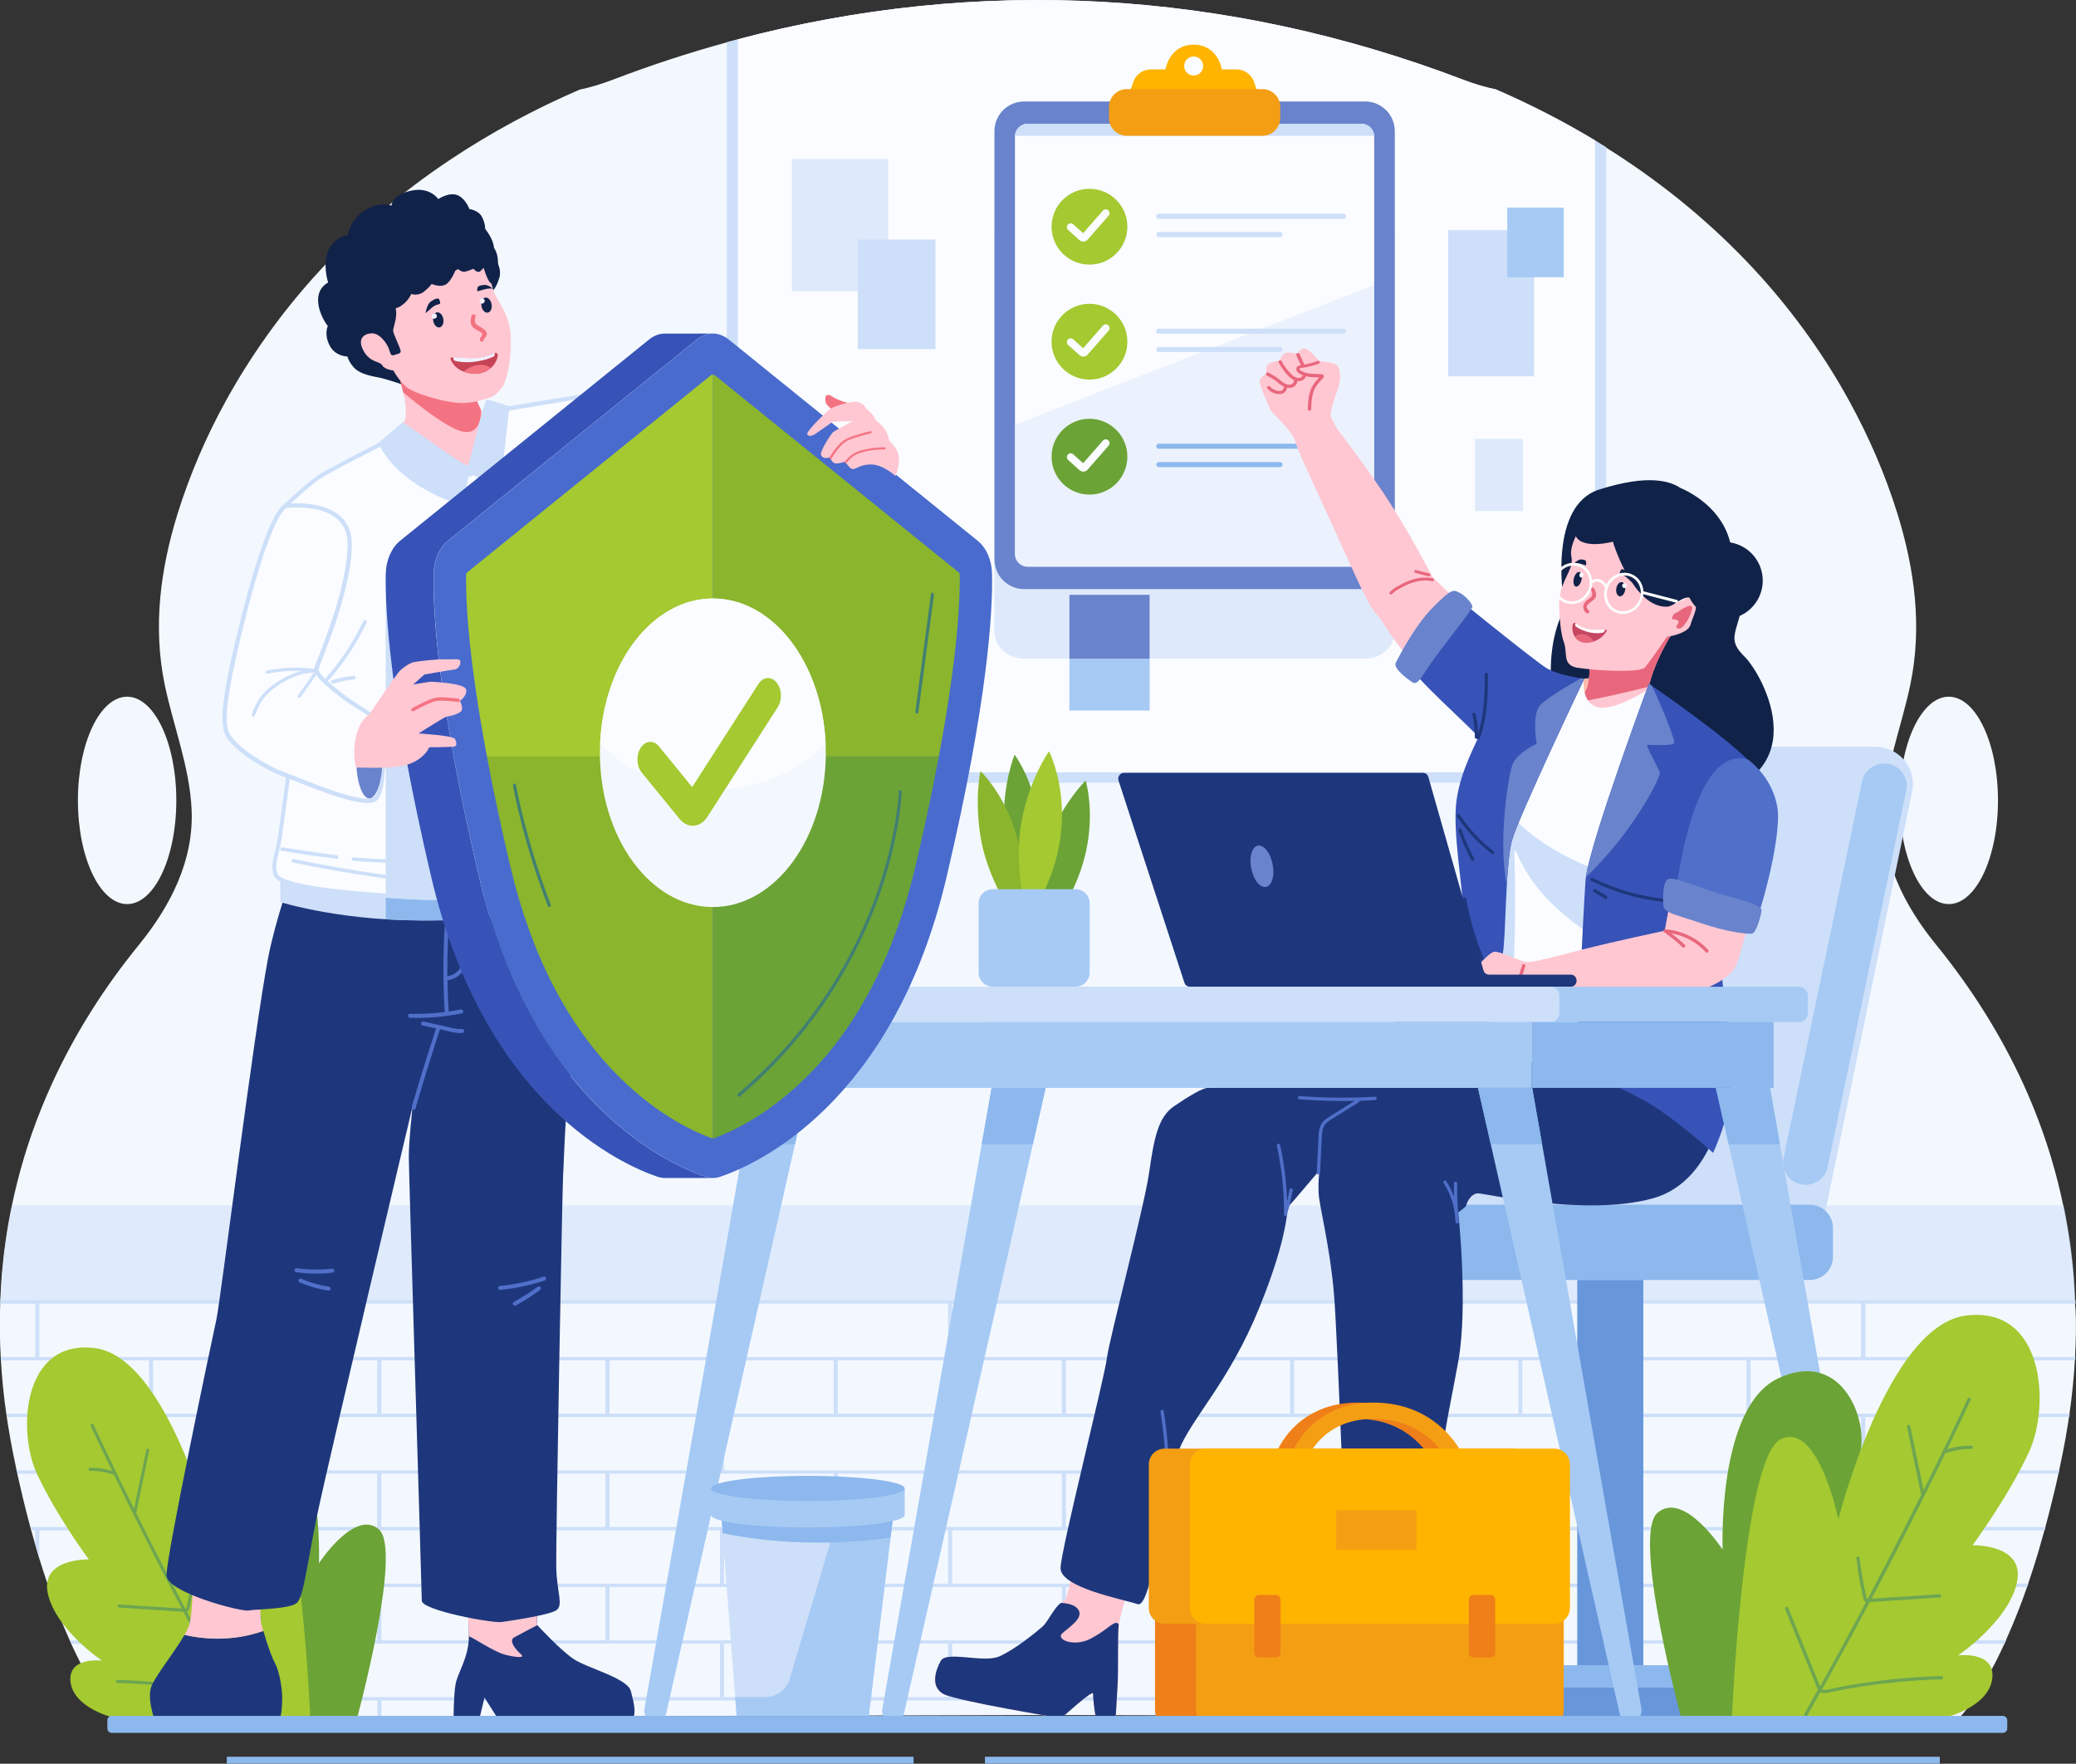
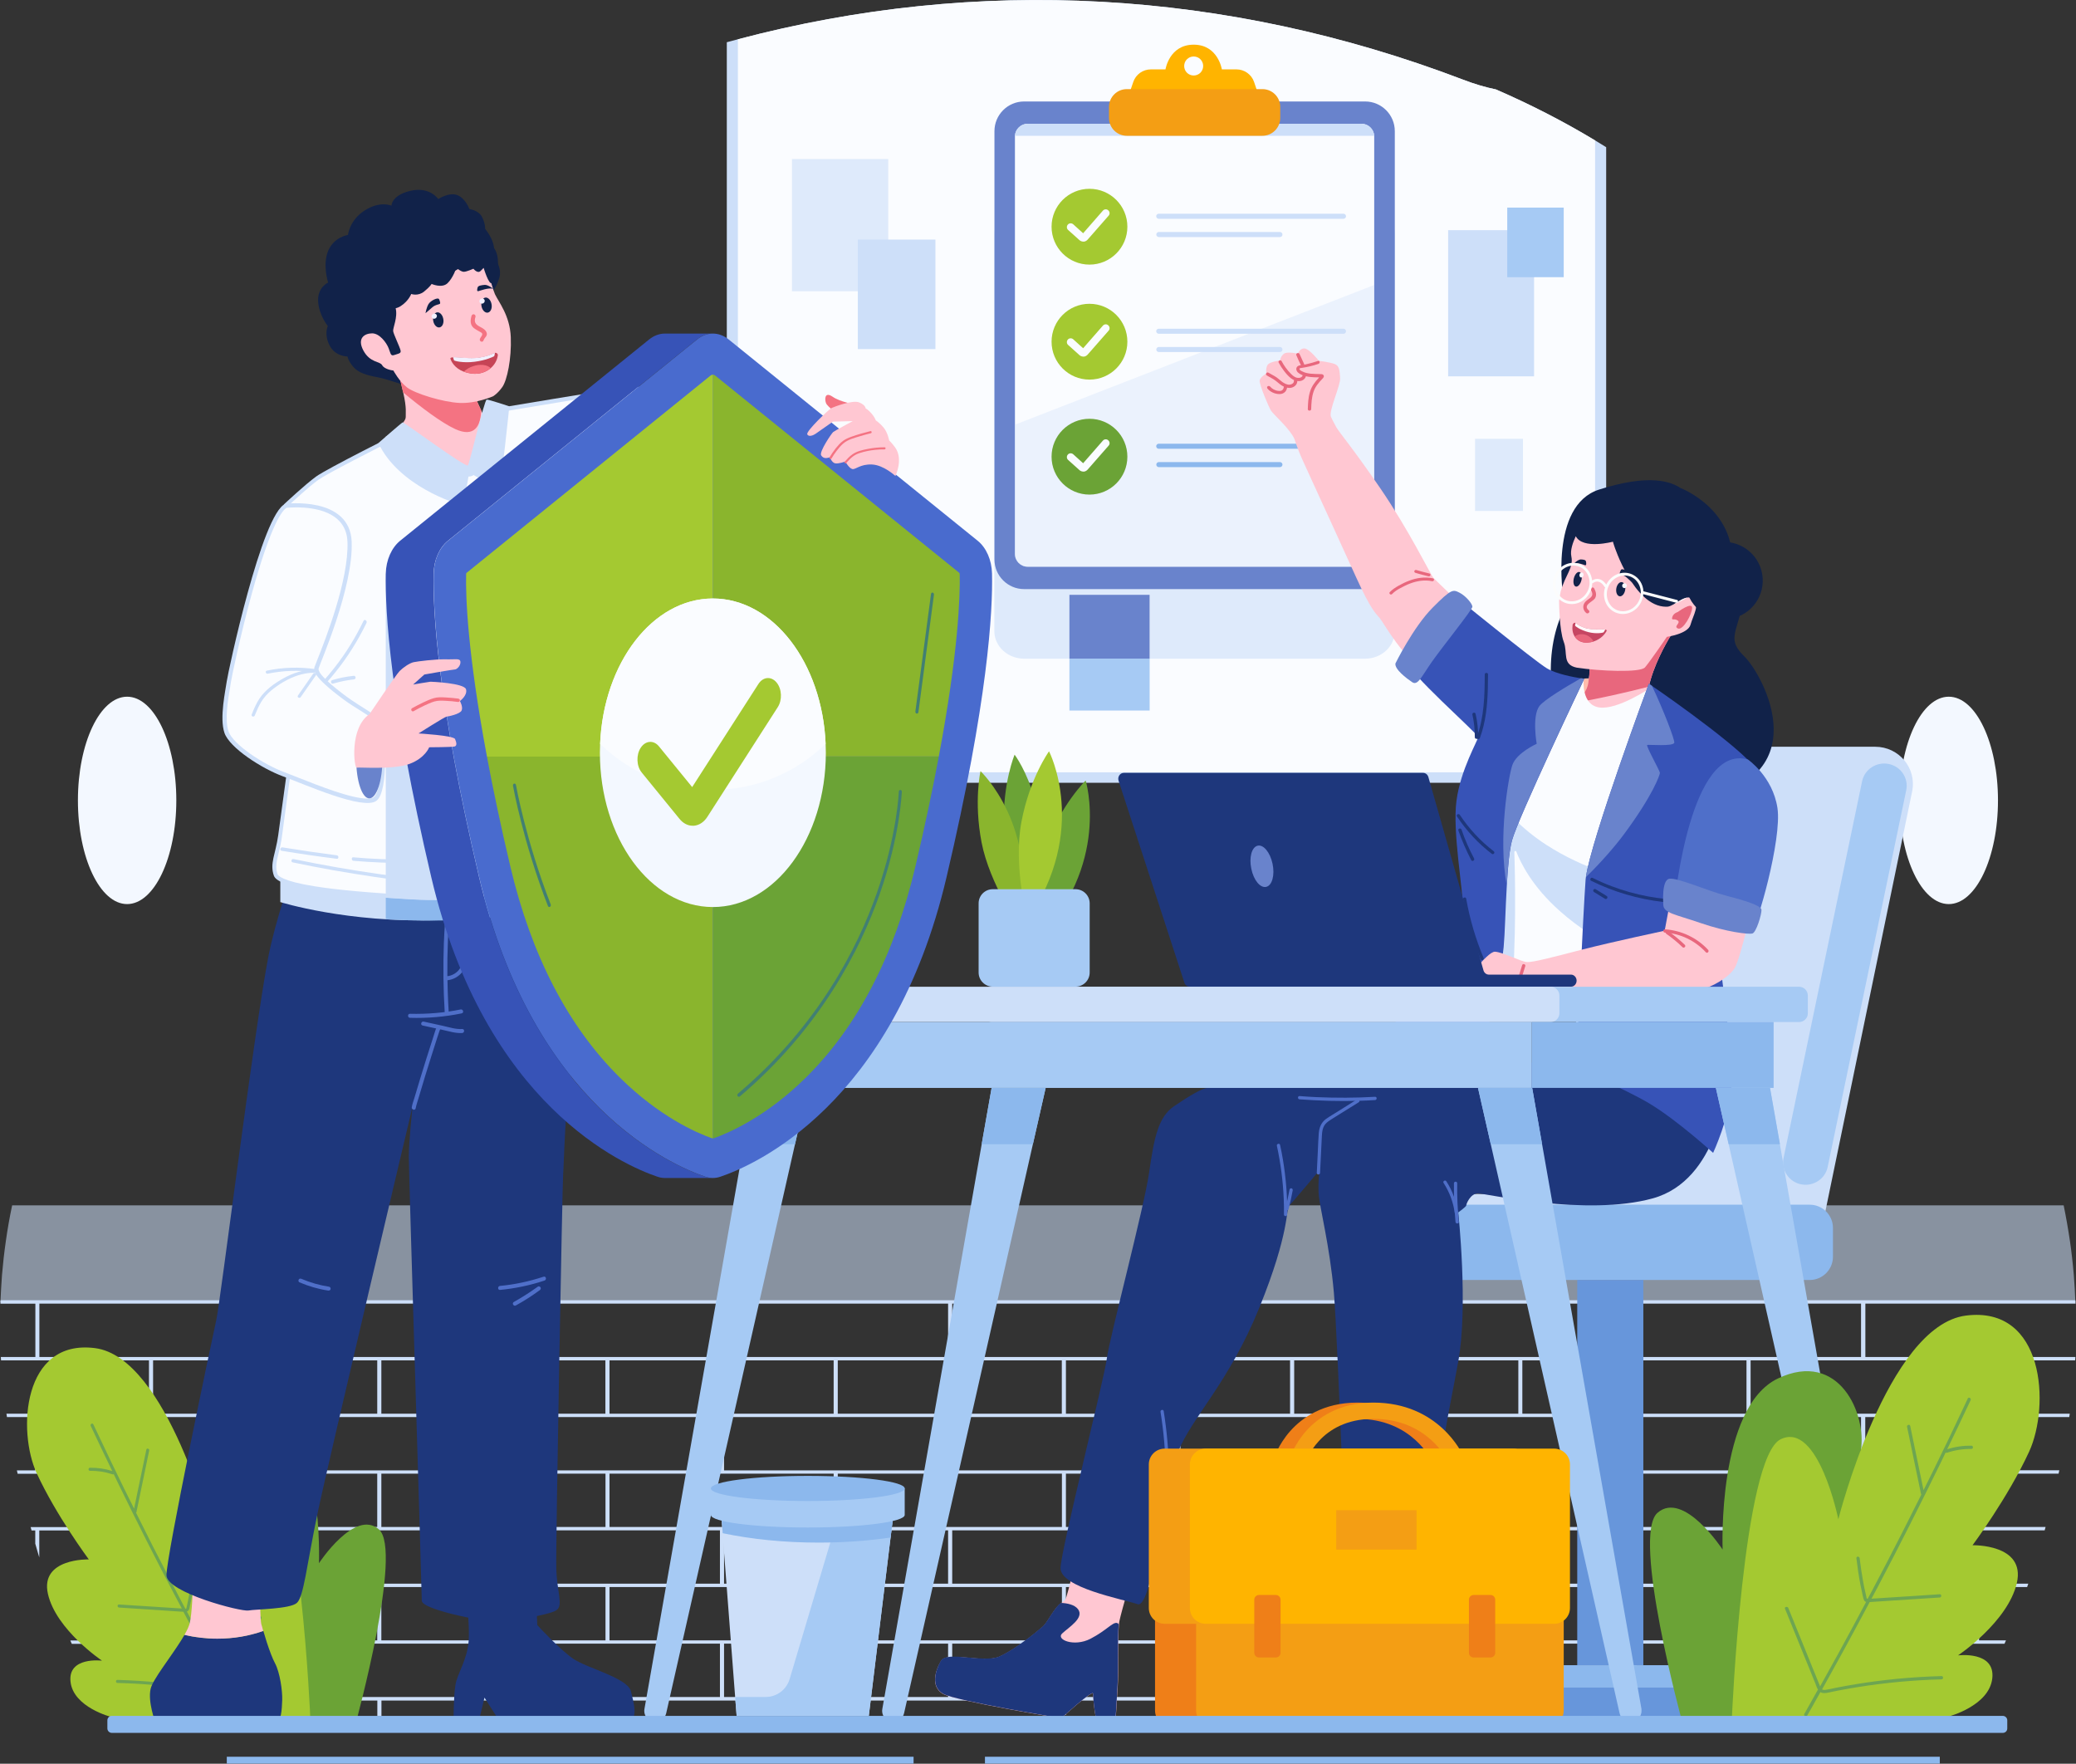
<svg xmlns="http://www.w3.org/2000/svg" enable-background="new 0 0 1966.3 1670.3" viewBox="0 0 1966.3 1670.3">
  <rect x="0" y="0" width="1966.3" height="1670.3" fill="#333333" stroke="none" />
-   <path fill="#F3F8FF" d="M1966.2,1259.3c0,1,0,2,0,3.1c-0.1,7.5-0.4,15.1-0.8,22.8c0,0.2,0,0.4,0,0.6c-0.1,0.9-0.1,1.7-0.2,2.6    c-0.4,7.6-1,15.3-1.8,23.1c-0.1,1-0.2,2.1-0.3,3.1c-0.8,8.1-1.8,16.2-3,24.3c-0.1,1-0.3,2.1-0.5,3.2c-0.3,2.1-0.6,4.1-0.9,6.2    c-0.8,5.1-1.7,10.2-2.6,15.4c-0.2,1-0.4,2-0.6,3.1c-0.5,2.8-1.1,5.7-1.6,8.5c-1.2,5.9-2.4,11.7-3.6,17.4c-0.2,1.1-0.5,2.1-0.7,3.2    c-0.4,1.8-0.8,3.7-1.2,5.5c-1.1,4.9-2.2,9.8-3.4,14.5c-0.5,2.2-1,4.3-1.6,6.5c-2,8.3-4.1,16.3-6.2,24c-0.3,1.1-0.6,2.1-0.9,3.2    c-1.3,4.9-2.7,9.6-4,14.2c-0.4,1.4-0.8,2.8-1.2,4.2c-0.3,1-0.6,2.1-0.9,3.1c-3.1,10.3-6.2,19.9-9.3,29c-0.4,1.1-0.7,2.1-1.1,3.2    c-1.6,4.7-3.3,9.2-4.9,13.6c-0.4,1.1-0.8,2.2-1.3,3.4c-0.4,1-0.8,2.1-1.2,3.1c-4.3,11.2-8.6,21.4-12.7,30.5    c-0.5,1.1-1,2.1-1.4,3.2c-2.5,5.5-5,10.6-7.4,15.4c-0.5,1.1-1.1,2.1-1.6,3.1c-7.1,13.7-13.5,24.3-18.7,32.1    c-0.8,1.1-1.5,2.2-2.2,3.2c-5,7.2-8.8,11.7-10.7,13.8c-0.9,1-1.4,1.5-1.4,1.5l-198.2-0.5l-3.9,0l-212.3-0.5l-3.9,0l-208.4-0.5    l-3.8,0l-3.9,0l-10.7,0l-3.8,0l-197.8-0.5l-3.9,0l-4.7,0l-3.8,0l-14.1,0l-189.7,0.5l-2.6,0h-1.3l-2.5,0l-50.5,0.1l-159.3,0.4    l-3.9,0l-212.3,0.5l-3.9,0l-212.3,0.5l-3.9,0l-31.2,0.1c0,0-0.5-0.5-1.4-1.5c-1.9-2.1-5.6-6.6-10.7-13.8c-0.7-1-1.4-2.1-2.2-3.2    c-5.2-7.8-11.6-18.3-18.7-32.1c-0.5-1-1-2-1.6-3.1c-2.4-4.8-4.9-9.9-7.4-15.4c-0.5-1-1-2.1-1.4-3.2c-3.6-7.9-7.2-16.6-11-26    c-1-2.5-2-5-2.9-7.6c-0.4-1.1-0.8-2.2-1.3-3.4c-1.6-4.4-3.3-8.9-4.9-13.6c-0.4-1-0.7-2.1-1.1-3.2c-2.7-7.9-5.4-16.2-8.1-25    c-0.4-1.3-0.8-2.6-1.2-4c-0.3-1-0.6-2-0.9-3.1c-0.4-1.4-0.8-2.8-1.2-4.2c-0.2-0.6-0.3-1.1-0.5-1.7c-1.2-4.1-2.4-8.3-3.5-12.5    c-0.3-1.1-0.6-2.1-0.9-3.2c-2.4-8.8-4.7-17.9-7-27.4c-0.3-1-0.5-2-0.7-3.1c-1.1-4.8-2.2-9.6-3.4-14.5c-0.4-1.8-0.8-3.6-1.2-5.5    c-0.2-1-0.5-2.1-0.7-3.2c-1.2-5.7-2.4-11.5-3.6-17.4c-0.6-2.8-1.1-5.7-1.6-8.5c-0.2-1-0.4-2-0.6-3.1c-0.9-5.2-1.8-10.3-2.6-15.4    c-0.3-2.1-0.6-4.1-0.9-6.2c-0.2-1.1-0.3-2.1-0.5-3.2c-1.2-8.2-2.2-16.3-3-24.3c-0.1-1-0.2-2.1-0.3-3.1c-0.8-7.8-1.4-15.5-1.8-23.1    c-0.1-0.9-0.1-1.7-0.2-2.6c0-0.2,0-0.4,0-0.6c-0.4-7.6-0.7-15.2-0.8-22.8c0-1,0-2.1,0-3.1c-0.1-8.3,0-16.5,0.3-24.7    c0-0.5,0-1.1,0-1.6c0-0.1,0-0.2,0-0.3c0-0.4,0-0.8,0.1-1.3c0.3-7.1,0.7-14.2,1.2-21.2c0-0.5,0.1-1,0.1-1.5c0-0.5,0.1-1,0.1-1.5    c0.9-10.7,2.1-21.3,3.6-31.7c1.6-11.5,3.6-22.8,6-34.1c1.5-7.3,3.2-14.5,5-21.7c8.2-32.7,19.4-64,33.1-93.9    c21.6-47.2,49.5-91,82.2-131.1c30.3-37.3,52-80.2,49.9-128c-1.8-40.5-17.3-79-25.5-118.5c-11.3-54.8-4.1-109.2,12.3-162.1    c11.5-36.8,26.9-72.6,45.7-106.7c23-41.7,50.9-81,83.1-116.9c37.9-42.2,81.7-79.7,129.7-111.6c38.4-25.6,79.4-47.6,122.1-66.1    c9.8-2,20.4-5.2,31.8-9.5c35.5-13.6,71.3-25.3,107.3-35.2c3.5-1,7-1.9,10.5-2.8c227-60,462-47.4,686.2,38    c11.4,4.4,22,7.5,31.8,9.5c32.4,14.1,63.8,30.1,93.8,48.2c3.5,2.1,7,4.3,10.5,6.4c6,3.7,11.9,7.6,17.8,11.5    c48,31.9,91.8,69.4,129.7,111.6c32.2,35.9,60.2,75.2,83.1,116.9c18.7,34.1,34.2,69.8,45.7,106.7c16.4,52.9,23.7,107.3,12.3,162.1    c-8.2,39.4-23.7,78-25.4,118.5c-2.1,47.8,19.6,90.8,49.9,128c32.7,40.2,60.5,83.9,82.2,131.1c13.7,29.9,24.9,61.2,33.1,93.9    c1.8,7.2,3.5,14.4,5,21.7c2.3,11.2,4.3,22.6,6,34.1c1.5,10.4,2.7,21,3.6,31.7c0.1,0.5,0.1,1,0.1,1.5c0,0.5,0.1,1,0.1,1.5    c0.5,7,1,14.1,1.2,21.2c0,0.4,0,0.8,0.1,1.3c0,0.1,0,0.2,0,0.3c0,0.5,0,1,0.1,1.6C1966.2,1242.8,1966.3,1251,1966.2,1259.3z" />
  <ellipse cx="1845.8" cy="758" fill="#F3F8FF" rx="46.6" ry="98.2" />
  <ellipse cx="120.4" cy="758" fill="#F3F8FF" rx="46.6" ry="98.2" />
  <path fill="#CDDFF9" d="M1521.3,139.4v601.9H688.4V40c3.5-1,7-1.9,10.5-2.8c227-60,462-47.4,686.2,38c11.4,4.4,22,7.5,31.8,9.5    c32.4,14.1,63.8,30.1,93.8,48.2C1514.3,135.1,1517.8,137.2,1521.3,139.4z" />
  <path fill="#FAFCFF" d="M1510.8,133v598.4H698.9V37.2c227-60,462-47.4,686.2,38c11.4,4.4,22,7.5,31.8,9.5    C1449.4,98.8,1480.8,114.9,1510.8,133z" />
  <path fill="#CDDFF9" d="M1965.9,1233.1H0.4c0-0.1,0-0.2,0-0.3c0-0.4,0-0.8,0.1-1.3c0.3-7.1,0.7-14.2,1.2-21.2    c0-0.5,0.1-1,0.1-1.5c0-0.5,0.1-1,0.1-1.5c0.9-10.7,2.1-21.3,3.6-31.7c1.6-11.5,3.6-22.8,6-34.1h1943.1c2.3,11.2,4.3,22.6,6,34.1    c1.5,10.4,2.7,21,3.6,31.7c0.1,0.5,0.1,1,0.1,1.5c0,0.5,0.1,1,0.1,1.5c0.5,7,1,14.1,1.2,21.2c0,0.4,0,0.8,0.1,1.3    C1965.9,1232.8,1965.9,1233,1965.9,1233.1z" opacity=".55" />
  <path fill="#CDDFF9" d="M1766.5,1234.6h199.4c0-0.5,0-1.1-0.1-1.6c0-0.1,0-0.2,0-0.3c0-0.4,0-0.8-0.1-1.3H0.5c0,0.4,0,0.8-0.1,1.3    c0,0.1,0,0.2,0,0.3c0,0.5,0,1,0,1.6h33.1v50.5H0.8c0,0.2,0,0.4,0,0.6c0.1,0.9,0.1,1.7,0.2,2.6h140.1v50.5H6.1    c0.2,1,0.3,2.1,0.5,3.2h26.8v50.5H16c0.2,1.1,0.5,2.1,0.7,3.2h124.5v50.5H29c0.3,1.1,0.6,2.1,0.9,3.2h3.5v12.5    c0.2,0.6,0.3,1.1,0.5,1.7c0.4,1.4,0.8,2.8,1.2,4.2c0.3,1,0.6,2.1,0.9,3.1c0.4,1.3,0.8,2.6,1.2,4v-25.5h212.3v50.5H45.4    c0.4,1.1,0.7,2.1,1.1,3.2h94.6v50.5H66.6c0.5,1.1,1,2.1,1.4,3.2h181.6v50.5H95.7c0.8,1.1,1.5,2.2,2.2,3.2h43.3v15.3l3.9,0v-15.3    h212.3v14.7l3.9,0v-14.7h212.3v14.2l3.9,0v-14.2h212.3v13.7h1.3l2.6,0v-13.7h212.3v13.3l3.9,0v-13.3h212.3v13.8l3.9,0v-13.8h212.3    v14.3l3.9,0v-14.3h212.3v14.8l3.9,0v-14.9h210.3c0.7-1,1.4-2.1,2.2-3.2h-104.1v-50.5h131.7c0.5-1,1-2.1,1.4-3.2h-25.5V1503h45.5    c0.4-1,0.7-2.1,1.1-3.2h-154.3v-50.5h169.8c0.3-1.1,0.6-2.1,0.9-3.2h-63v-50.5h75.3c0.2-1,0.5-2.1,0.7-3.2h-183.8V1342h193.2    c0.2-1.1,0.3-2.1,0.5-3.2h-85.9v-50.5h91c0.1-0.9,0.1-1.7,0.2-2.6c0-0.2,0-0.4,0-0.6h-198.9V1234.6z M1438.1,1288.3v50.5h-212.3    v-50.5H1438.1z M1334.2,1285.1v-50.5h212.3v50.5H1334.2z M577.3,1395.6h212.3v50.5H577.3V1395.6z M469.6,1392.5V1342h212.3v50.5    H469.6z M685.8,1392.5V1342H898v50.5H685.8z M793.5,1395.6h212.3v50.5H793.5V1395.6z M901.9,1392.5V1342h212.3v50.5H901.9z     M1009.6,1395.6h212.3v50.5h-212.3V1395.6z M1118.1,1392.5V1342h212.3v50.5H1118.1z M1225.8,1395.6h212.3v50.5h-212.3V1395.6z     M1334.2,1392.5V1342h212.3v50.5H1334.2z M1330.3,1285.1h-212.3v-50.5h212.3V1285.1z M1221.9,1288.3v50.5h-212.3v-50.5H1221.9z     M1114.2,1285.1H901.9v-50.5h212.3V1285.1z M1005.7,1288.3v50.5H793.5v-50.5H1005.7z M898,1285.1H685.8v-50.5H898V1285.1z     M789.6,1288.3v50.5H577.3v-50.5H789.6z M681.9,1285.1H469.6v-50.5h212.3V1285.1z M573.4,1288.3v50.5H361.2v-50.5H573.4z     M465.7,1285.1H253.4v-50.5h212.3V1285.1z M357.3,1288.3v50.5H145v-50.5H357.3z M253.4,1342h212.3v50.5H253.4V1342z M361.2,1395.6    h212.3v50.5H361.2V1395.6z M465.7,1449.3v50.5H253.4v-50.5H465.7z M361.2,1503h212.3v50.5H361.2V1503z M469.6,1499.8v-50.5h212.3    v50.5H469.6z M577.3,1503h212.3v50.5H577.3V1503z M685.8,1499.8v-50.5H898v50.5H685.8z M793.5,1503h212.3v50.5H793.5V1503z     M901.9,1499.8v-50.5h212.3v50.5H901.9z M1009.6,1503h212.3v50.5h-212.3V1503z M1118.1,1499.8v-50.5h212.3v50.5H1118.1z     M1225.8,1503h212.3v50.5h-212.3V1503z M1334.2,1499.8v-50.5h212.3v50.5H1334.2z M1441.9,1503h212.3v50.5h-212.3V1503z     M1550.4,1499.8v-50.5h212.3v50.5H1550.4z M1654.2,1446.1h-212.3v-50.5h212.3V1446.1z M1550.4,1392.5V1342h212.3v50.5H1550.4z     M1654.2,1338.8h-212.3v-50.5h212.3V1338.8z M1550.4,1285.1v-50.5h212.3v50.5H1550.4z M37.3,1285.1v-50.5h212.3v50.5H37.3z     M37.3,1392.5V1342h212.3v50.5H37.3z M145,1446.1v-50.5h212.3v50.5H145z M145,1553.5V1503h212.3v50.5H145z M465.7,1607.1H253.4    v-50.5h212.3V1607.1z M681.9,1607.1H469.6v-50.5h212.3V1607.1z M898,1607.1H685.8v-50.5H898V1607.1z M1114.2,1607.1H901.9v-50.5    h212.3V1607.1z M1330.3,1607.1h-212.3v-50.5h212.3V1607.1z M1546.5,1607.1h-212.3v-50.5h212.3V1607.1z M1762.6,1607.1h-212.3    v-50.5h212.3V1607.1z M1870.4,1503v50.5h-212.3V1503H1870.4z M1870.4,1395.6v50.5h-212.3v-50.5H1870.4z M1870.4,1288.3v50.5    h-212.3v-50.5H1870.4z" />
  <path fill="#6BA336" d="M337.3,1630.6c0,0,44.4-162.3,21.6-182.2s-56.8,32-56.8,32s5-124-48.3-149.2c-53.3-25.2-77.6,31.4-72,63      c5.5,31.7,20.8,68,20.8,68s-37.1-14-38.8,10.7c-1.7,24.7,26.6,56.4,26.6,56.4s-25.3-12-28.7,4.8c-3.4,16.8,74.4,89.8,74.4,89.8      L337.3,1630.6z" />
  <path fill="#A4C931" d="M293.9,1626.8c0,0-9.7-226.5-42.5-242.4c-32.9-15.9-50.3,69.8-50.3,69.8s-42.5-168.8-111.2-177.5      c-68.6-8.7-73.5,78.7-55.1,118.6c18.4,39.9,49.3,81.5,49.3,81.5s-46.4-1.3-38.7,32.7c7.7,34,51.2,63.2,51.2,63.2      s-32.5-4.1-29.8,20c2.7,24.2,38.5,33.3,38.5,33.3L293.9,1626.8z" />
  <path fill="#348273" d="M244.8,1531.4c-9.2,22.6-18.3,45.3-27.5,67.9c-0.1,0.2-0.1,0.3-0.2,0.5      c-5.3-9.5-10.7-19.1-15.9-28.7c-8.2-14.9-16.2-29.9-24.2-44.9c0.6-0.2,1.2-0.6,1.6-1.2c0.8-1.1,1-2.6,1.2-3.9      c0.8-3.3,1.5-6.7,2.1-10c1.5-7.6,2.6-15.3,3.5-23c0.2-1.8-2.6-1.8-2.8,0c-0.8,6.5-1.7,13-2.9,19.5c-0.6,3.2-1.2,6.4-1.9,9.6      c-0.3,1.5-0.7,3-1,4.6c-0.1,0.4-0.2,1.3-0.5,1.6c-0.2,0.2-0.4,0.2-0.7,0.2c-1-1.9-2-3.7-3-5.6c-9.4-17.9-18.7-35.8-27.9-53.8      c-5.3-10.5-10.6-21-15.8-31.5c0.1-0.2,0.2-0.3,0.3-0.6c4-19.5,8.1-39,12.1-58.4c0.4-1.8-2.4-2.6-2.7-0.8      c-3.9,18.6-7.7,37.2-11.6,55.8c-3.1-6.2-6.1-12.3-9.2-18.5c-8.9-18.1-17.6-36.3-26.2-54.6c-1.1-2.2-2.1-4.5-3.2-6.7      c-0.8-1.7-3.2-0.2-2.5,1.4c6.7,14.3,13.5,28.6,20.4,42.8c-6.8-2.2-14-3.2-21.1-3.1c-1.8,0-1.8,2.9,0,2.9      c7.2-0.1,14.4,1,21.3,3.3c0.5,0.2,0.9,0.1,1.2-0.2c1.5,3,2.9,6,4.3,9c8.8,18.1,17.8,36.1,26.8,54c9.1,18,18.4,36,27.8,53.8      c1.8,3.5,3.7,7,5.6,10.5c-12.4-0.8-24.9-1.6-37.3-2.4c-7.4-0.5-14.8-1-22.2-1.4c-1.8-0.1-1.8,2.7,0,2.9      c13.8,0.9,27.7,1.8,41.5,2.7c6.5,0.4,13,1,19.5,1.3c7,13.3,14.1,26.5,21.3,39.7c6.7,12.2,13.4,24.3,20.2,36.4      c-0.9,0.6-2.2,0.5-3.2,0.4c-2.8-0.4-5.5-1.1-8.3-1.7c-5.9-1.2-11.8-2.2-17.7-3.2c-11.6-1.9-23.3-3.4-34.9-4.6      c-13.3-1.3-26.5-2.1-39.9-2.5c-1.8,0-1.8,2.8,0,2.9c24.3,0.6,48.6,2.8,72.7,6.7c5.9,1,11.8,2,17.7,3.2c3,0.6,5.9,1.3,8.9,1.8      c2.1,0.4,4.3,0.6,6.1-0.5c2.6,4.7,5.2,9.3,7.9,14c1.2,2.2,2.4,4.3,3.7,6.5c0.9,1.6,3.4,0.2,2.5-1.4c-4-7-8-14.1-11.9-21.1      c1-1.6,1.6-3.7,2.3-5.4c1.2-2.9,2.4-5.9,3.6-8.8c2.3-5.7,4.7-11.5,7-17.2c5.3-13.1,10.6-26.1,15.9-39.2      C248.2,1530.5,245.4,1529.7,244.8,1531.4z" opacity=".49" />
  <path fill="#CDDFF9" d="M1321.1,221.5v376.2c0,14.4-12.6,26.1-28.1,26.1h-204v-60.5h-76v60.5h-43c-15.5,0-28.2-11.7-28.2-26.1       V221.5c0-14.4,12.6-26.1,28.2-26.1h81.3c2.2-6.2,8.5-10.7,16-10.7h3.8l2.4-6.4c2.4-6.6,9.2-11.1,16.7-11.1h13.8       c0,0,3.6-21.7,26.7-21.7c23.1,0,26.7,21.7,26.7,21.7h13.8c7.6,0,14.3,4.4,16.7,11.1l2.4,6.4h5.5c7.4,0,13.8,4.5,16,10.7h81.3       C1308.5,195.4,1321.1,207,1321.1,221.5z" opacity=".62" />
  <path fill="#FFB400" d="M1187.8,77.6c-2.4-7.1-9.2-11.9-16.7-11.9h-13.8c0,0-3.6-23.4-26.7-23.4c-23.1,0-26.7,23.4-26.7,23.4     h-13.8c-7.6,0-14.3,4.8-16.7,11.9l-6.4,18.6h127.1L1187.8,77.6z M1130.6,71.5c-5,0-9-4-9-9c0-5,4-9,9-9c5,0,9,4,9,9     C1139.6,67.5,1135.6,71.5,1130.6,71.5z" />
  <path fill="#6983CC" d="M1321.1,124.2v405.6c0,15.5-12.6,28.1-28.1,28.1H970c-15.5,0-28.1-12.6-28.1-28.1V124.2     c0-15.5,12.6-28.1,28.1-28.1h323C1308.5,96.1,1321.1,108.7,1321.1,124.2z" />
  <path fill="#FAFCFF" d="M1301.6,129.3v395.3c0,6.7-5.4,12.1-12.1,12.1H973.4c-6.7,0-12.1-5.4-12.1-12.1V129.3c0-0.3,0-0.5,0-0.7     c0.4-6.3,5.7-11.4,12.1-11.4h316.1c6.4,0,11.7,5,12.1,11.4C1301.6,128.9,1301.6,129.1,1301.6,129.3z" />
  <path fill="#CDDFF9" d="M1301.6,128.6H961.3c0.4-6.3,5.7-11.4,12.1-11.4h316.1C1295.9,117.2,1301.2,122.3,1301.6,128.6z" />
  <path fill="#F49E14" d="M1195.7,128.6h-128.4c-9.3,0-16.9-7.5-16.9-16.9v-10.4c0-9.3,7.5-16.9,16.9-16.9h128.4     c9.3,0,16.9,7.5,16.9,16.9v10.4C1212.5,121.1,1205,128.6,1195.7,128.6z" />
  <path fill="#CDDFF9" d="M1301.6,269.9v254.8c0,6.7-5.4,12.1-12.1,12.1H973.4c-6.7,0-12.1-5.4-12.1-12.1V402.2     C1071.2,359.5,1191.9,312.6,1301.6,269.9z" opacity=".35" />
  <path fill="#CDDFF9" d="M1272.5,207.2h-175c-1.3,0-2.4-1.1-2.4-2.4l0,0c0-1.3,1.1-2.4,2.4-2.4h175c1.3,0,2.4,1.1,2.4,2.4l0,0       C1274.9,206.1,1273.8,207.2,1272.5,207.2z" />
  <path fill="#CDDFF9" d="M1212.3,224.5h-114.7c-1.3,0-2.4-1.1-2.4-2.4l0,0c0-1.3,1.1-2.4,2.4-2.4h114.7c1.3,0,2.4,1.1,2.4,2.4       l0,0C1214.7,223.5,1213.6,224.5,1212.3,224.5z" />
  <circle cx="1031.9" cy="214.7" r="35.9" fill="#A4C931" />
  <path fill="#FAFCFF" d="M1026.1,228.8c-1.4,0-2.7-0.5-3.7-1.4l-10.7-9.6c-1.5-1.3-1.6-3.6-0.3-5.1c1.3-1.5,3.6-1.6,5.1-0.3       l9.4,8.5l18.7-21.4c1.3-1.5,3.6-1.7,5.1-0.3c1.5,1.3,1.7,3.6,0.3,5.1l-19.9,22.7c-1,1.1-2.4,1.8-3.9,1.9       C1026.3,228.8,1026.2,228.8,1026.1,228.8z" />
  <g>
    <path fill="#CDDFF9" d="M1272.5,316.1h-175c-1.3,0-2.4-1.1-2.4-2.4l0,0c0-1.3,1.1-2.4,2.4-2.4h175c1.3,0,2.4,1.1,2.4,2.4l0,0       C1274.9,315,1273.8,316.1,1272.5,316.1z" />
    <path fill="#CDDFF9" d="M1212.3,333.4h-114.7c-1.3,0-2.4-1.1-2.4-2.4l0,0c0-1.3,1.1-2.4,2.4-2.4h114.7c1.3,0,2.4,1.1,2.4,2.4       l0,0C1214.7,332.4,1213.6,333.4,1212.3,333.4z" />
    <g>
      <circle cx="1031.9" cy="323.6" r="35.9" fill="#A4C931" />
      <path fill="#FAFCFF" d="M1026.1,337.7c-1.4,0-2.7-0.5-3.7-1.4l-10.7-9.6c-1.5-1.3-1.6-3.6-0.3-5.1c1.3-1.5,3.6-1.6,5.1-0.3       l9.4,8.5l18.7-21.4c1.3-1.5,3.6-1.7,5.1-0.3c1.5,1.3,1.7,3.6,0.3,5.1l-19.9,22.7c-1,1.1-2.4,1.8-3.9,1.9       C1026.3,337.7,1026.2,337.7,1026.1,337.7z" />
    </g>
  </g>
  <g>
    <path fill="#8CB8ED" d="M1272.5,425h-175c-1.3,0-2.4-1.1-2.4-2.4l0,0c0-1.3,1.1-2.4,2.4-2.4h175c1.3,0,2.4,1.1,2.4,2.4l0,0       C1274.9,423.9,1273.8,425,1272.5,425z" />
    <path fill="#8CB8ED" d="M1212.3,442.4h-114.7c-1.3,0-2.4-1.1-2.4-2.4l0,0c0-1.3,1.1-2.4,2.4-2.4h114.7c1.3,0,2.4,1.1,2.4,2.4       l0,0C1214.7,441.3,1213.6,442.4,1212.3,442.4z" />
    <g>
      <circle cx="1031.9" cy="432.5" r="35.9" fill="#6BA336" />
      <path fill="#FAFCFF" d="M1026.1,446.6c-1.4,0-2.7-0.5-3.7-1.4l-10.7-9.6c-1.5-1.3-1.6-3.6-0.3-5.1c1.3-1.5,3.6-1.6,5.1-0.3       l9.4,8.5l18.7-21.4c1.3-1.5,3.6-1.7,5.1-0.3c1.5,1.3,1.7,3.6,0.3,5.1l-19.9,22.7c-1,1.1-2.4,1.8-3.9,1.9       C1026.3,446.6,1026.2,446.6,1026.1,446.6z" />
    </g>
  </g>
  <g>
    <path fill="#CDDFF9" d="M1581.6,707.2h194.5c22.6,0,39.5,20.4,35,42.3l-87.5,423.4c-3.4,16.4-18,28.2-35,28.2h-333.8    c-19.7,0-35.7-15.8-35.7-35.2l0,0c0-19.5,16-35.2,35.7-35.2h71.8c16.6,0,31.1-11.4,34.8-27.4l85.4-368.6    C1550.5,718.6,1564.9,707.2,1581.6,707.2z" />
    <path fill="#8CB8ED" d="M1714.1,1212.2h-377.8c-12.2,0-22-9.9-22-22v-27.3c0-12.2,9.9-22,22-22h377.8c12.2,0,22,9.9,22,22v27.3    C1736.1,1202.3,1726.2,1212.2,1714.1,1212.2z" />
    <path fill="#A6CAF4" d="M1705.9,1121.6L1705.9,1121.6c-11.5-2.3-19-13.5-16.6-24.9l74.4-356.8c2.4-11.4,13.7-18.7,25.2-16.4l0,0    c11.5,2.3,19,13.5,16.6,24.9l-74.4,356.8C1728.7,1116.6,1717.4,1123.9,1705.9,1121.6z" />
    <rect width="62.6" height="364.8" x="1493.9" y="1212.2" fill="#6796DB" />
    <rect width="215.1" height="37.6" x="1417.6" y="1598.2" fill="#6796DB" />
    <rect width="135.2" height="21.2" x="1457.6" y="1577" fill="#8CB8ED" />
  </g>
  <g>
    <path fill="#FFC7D2" d="M1056,1632.6c-1,3.1-11.2,2.8-14.8,2.1c-3.5-0.7-6-26.5-5.9-30.7c0-4.2-30.2,23.3-30.2,23.3     s-99.6-16.3-111.7-23c-12.1-6.7-7.8-21.7-2.1-31.3c5.7-9.6,40.3,2.3,55.1-4c14.8-6.3,36.1-23.8,41.6-28.7     c4.4-4,11.1-18.4,17.1-22.1c1.5-0.9,2.8-1.9,3.6-2.8c2.7-3.1,14.3-56.1,23.6-100.6l62.9,13c-15.9,38.5-21.9,60.2-21.9,60.2     s-10.9,37.1-13,47c-0.2,1-0.4,2.2-0.5,3.6c-1.3,13.2-0.2,44.6-1.1,57.9C1057.6,1611,1057.1,1629.5,1056,1632.6z" />
    <path fill="#1E377C" d="M893.5,1604.2c12.1,6.7,111.7,23,111.7,23s30.2-27.5,30.1-23.3c-0.1,4.2,2.4,30,5.9,30.7     c3.5,0.7,13.7,1,14.7-2.1c1-3.1,1.6-21.6,2.6-36.4c0.9-13.4-0.1-44.7,1.1-57.9c-0.6-0.7-1.1-1.1-1.6-1.2     c-4.3-0.9-9.6,6.9-25.2,15c-15.6,8-32.9,0.7-26.8-5c6.1-5.8,21.4-14.8,15-23.1c-3.3-4.3-10.2-5.6-16.1-5.9     c-6,3.8-12.7,18.2-17.1,22.1c-5.5,4.9-26.8,22.4-41.6,28.7c-14.8,6.3-49.4-5.6-55.1,4C885.7,1582.4,881.4,1597.5,893.5,1604.2z" />
    <path fill="#FFC7D2" d="M1358.6,1630.3c-0.5,3.2-10.5,4.9-14.1,4.8c-3.6-0.1-10.8-24.9-11.5-29.1c-0.7-4.1-25.3,28.5-25.3,28.5     s-100.9,2.4-114.1-1.9c-13.1-4.3-11.7-19.9-7.9-30.4c3.8-10.5,40-5.2,53.4-14.2c13.4-8.9,31-30,35.5-35.9     c3.6-4.7,7.5-20.1,12.7-24.9c1.3-1.2,2.4-2.3,3-3.4c2.1-3.5,3.6-57.8,4.5-103.2l64.2,1.1c-8.5,40.8-10.4,63.2-10.4,63.2     s-3.9,38.5-4,48.6c0,1,0,2.2,0.2,3.6c1.2,13.2,8,43.8,9.6,57.1C1356.2,1608.8,1359.1,1627.1,1358.6,1630.3z" />
    <path fill="#1E377C" d="M1193.6,1632.5c13.1,4.3,114.1,1.9,114.1,1.9s24.6-32.6,25.3-28.5c0.7,4.2,7.9,29,11.5,29.1     c3.6,0.1,13.6-1.6,14.1-4.8c0.5-3.2-2.5-21.5-4.2-36.2c-1.6-13.3-8.4-43.9-9.6-57.1c-0.7-0.6-1.3-0.9-1.8-0.9     c-4.4-0.1-8.2,8.6-21.9,19.4c-13.8,10.8-32.2,6.8-27.2,0c4.9-6.8,18.3-18.5,10.4-25.5c-4.1-3.6-11.1-3.6-16.9-2.8     c-5.2,4.8-9.1,20.2-12.7,24.9c-4.5,5.9-22.2,27-35.5,35.9c-13.4,9-49.6,3.7-53.4,14.2C1182,1612.6,1180.5,1628.2,1193.6,1632.5z" />
    <path fill="#1E377C" d="M1634.8,1030.3c0,0-6.7,87.3-69.4,104.6c-62.8,17.3-158.3-4.7-165.5-4.7s-11.2,10.1-11.1,11.3    c0.1,1.2-7.6,6.7-7.6,6.7s9.6,88.6,0,141.2c-9.6,52.6-15.1,72.2-18.2,118.5s-1.6,104.3-4.7,113.7c-3.1,9.4-16.5,9.4-26.7,9.4    c-10.2,0-51-1.6-53.3-3.1c-2.4-1.6-11-258.9-14.9-303.6c-3.9-44.7-13.6-81.1-14.4-93.6c-0.8-12.6,1-22.7,1-22.7    s-25.9,30.8-29,33.9c-3.1,3.1,0.8,25.1-28.2,96.5s-64.3,104.3-76.9,136.5c-12.6,32.2-24.3,149.1-38.4,144.3s-73.7-15.7-73-34.5    c0.8-18.8,41.6-179.6,43.9-198.5c2.4-18.8,35.3-142.8,40-175.7c4.7-32.9,8.6-52.6,23.5-62.8c14.9-10.2,27.5-17.5,32.2-17.5    C1148.8,1030.3,1387.4,973.5,1634.8,1030.3z" />
    <path fill="#112249" d="M1620.4,519.6c0,0,36,26.2,29.9,53.7s-14.3,32.6,2.3,48.8c16.5,16.2,74.9,119.3-55.3,136.9     c-130.2,17.6-154.8-145.2-103.5-200C1545,504.1,1605.4,507.5,1620.4,519.6z" />
    <path fill="#112249" d="M1591.8,462.2c-9.5-6.2-29.5-13.7-77.1,1.4c-47.6,15.1-34.3,101.4-33.7,103.6c0,0,0,0,0,0s4.1,2.6,8.3,7     c-1.2,5.6-3,11-5.8,16l0.7,0.3c2.5-4.6,4.4-9.5,5.7-14.5c4.1,5.3,7.2,12,5.6,19.2l0.4,0.2l50.1,85.1c0,0,8.6-8.4,19.3-36.8     c10.7-28.4,64.8-41.8,74.3-100.7C1649.2,484.1,1591.8,462.2,1591.8,462.2z" />
    <path fill="#FFBCAC" d="M1505,642.4l-32.3,1.3c0,0-18.6,46.2,1.2,60.7c19.9,14.5,20.7,13.1,49.3,14.5s49-46,49-46l4.7-6.8       l-16.3-15.6l-44.5,21.8L1505,642.4z" />
    <path fill="#FFC7D2" d="M1442.4,697.7c0,0,33.5-1.2,66.6,17.5c33.1,18.7,71.5-2.1,71.5-2.1s-11.3-6-19.3-36.8     c-2-7.9-1.5-16.9,0.5-26c4.4-20,15.7-40.1,20.9-48.6c1.6-2.5,2.5-4.1,2.7-4.2l-4.5,1l-76.2,16.4c0,0,2.9,11.1-0.1,31.9     c-1.1,7.7-6.7,14-13.3,18.9C1479.9,673.9,1442.4,697.7,1442.4,697.7z" />
    <path fill="#E8677D" d="M1561.7,650.3c4.4-20,15.7-40.1,20.9-48.6c-0.6-1.1-1.2-2.2-1.9-3.3l-76.2,16.4c0,0,2.9,11.1-0.1,31.9       c-1.1,7.7-6.7,14-13.3,18.9C1513.3,662,1540,655.8,1561.7,650.3z" />
    <path fill="#FFC7D2" d="M1476.7,568.9C1476.7,568.9,1476.7,568.9,1476.7,568.9c0,1.7,0.2,27.8,4.4,38.9     c4.1,10.6-1.8,21.6,12.4,24.5c0,0,0.1,0,0.1,0c20.8,3.2,60.1,5,64.5-0.3c5.7-6.8,20.7-28.9,20.7-28.9s20-2.7,22.4-11.5     c2.4-8.8,9.7-19.8,1.8-24.8c-1.5-0.9-3.1-1.2-4.8-0.9c-4.3,0.6-9,4.1-13.2,6.5c0,0,0,0,0,0c-1.8,1-3.5,1.8-5.1,2.1c0,0,0,0-0.1,0     c-0.1,0-0.1,0-0.2,0c-0.6,0.1-1.1,0.1-1.6,0.1c0,0,0,0,0,0c-30.6-0.2-49.1-57.7-49.1-57.7c-0.5-1.3-0.8-2.6-1.2-3.9     c0,0-28.5,7.7-35.2-5.2c-2.8,6-5.4,13.4-4.2,19.1c2.3,11.1-5.5,16.8-10.1,33.3C1477.7,562.6,1477.2,565.5,1476.7,568.9z" />
    <ellipse cx="1494.2" cy="548.5" fill="#112249" rx="7.1" ry="3.7" transform="rotate(-75.94 1494.298 548.505)" />
    <path fill="#112249" d="M1490.7,533.8c-0.4,0.1,4.1-4,6.5-4c2.4,0.1,4.7,0.3,5,2c0.3,1.7,0.5,3.8-0.9,3.5      C1500.1,534.9,1494.6,532.5,1490.7,533.8z" />
    <path fill="#F8F8FF" d="M1499.8,545c-0.3,1.3-1.4,2.1-2.5,1.9c-1-0.3-1.6-1.5-1.3-2.8c0.3-1.3,1.4-2.1,2.5-1.9      S1500.1,543.7,1499.8,545z" />
    <path fill="#112249" d="M1539.3,558.7c-0.6,3.7-3,6.4-5.3,6c-2.3-0.4-3.7-3.7-3.1-7.4s3-6.4,5.3-6      C1538.5,551.7,1539.9,555,1539.3,558.7z" />
    <path fill="#112249" d="M1535.1,540c0,0-1.3,2.7-0.9,3.6c0.4,0.9,3.7,0.6,6.5,3.3c2.8,2.7,5.4,4.8,5.4,4.8s-0.6-4.8-2.1-7.9      C1542.5,540.9,1536,537.5,1535.1,540z" />
    <path fill="#F8F8FF" d="M1540.8,555.2c-0.3,1.2-1.5,2-2.7,1.7c-1.2-0.3-1.9-1.5-1.6-2.8c0.3-1.2,1.5-2,2.7-1.7      C1540.4,552.7,1541.1,554,1540.8,555.2z" />
    <path fill="#C64662" d="M1509.4,607.5c-1.7,0.6-3.7,0.9-5.8,1.1c-5.5,0.3-9.8-2-12.1-5.8c-1.9-2.9-2.6-6.8-2-10.9        c0.2-1.5,1.7-2.5,2.7-2c0.1,0,0.2,0.1,0.3,0.2c1.8,1.5,5,3.5,9.6,4.8c6.1,1.7,14.8,0.8,18.2,1.3c1.2,0.2,1.8,0.6,1.4,1.3        C1520.6,599.8,1516.7,605.2,1509.4,607.5z" />
    <path fill="#FFF8FA" d="M1520.4,596.2l-1.4,2.5c-0.3,0.6-7.1,1.9-14.7-0.1c-7.6-2-11.3-5-12.2-5.7c-0.4-0.3-0.2-1.6,0.2-3      c0.1,0,0.2,0.1,0.3,0.2c1.8,1.5,5,3.5,9.6,4.8C1508.3,596.6,1516.9,595.6,1520.4,596.2z" />
    <path fill="#E8677D" d="M1509.4,607.5c-1.7,0.6-3.7,0.9-5.8,1.1c-5.5,0.3-9.8-2-12.1-5.8c3.4-2.7,8.6-3,13-0.4        C1506.6,603.7,1508.3,605.5,1509.4,607.5z" />
    <path fill="#FCFCFC" d="M1598.4,565.9c-4.3,0.6-9,4.1-13.2,6.5C1588.5,571,1593.2,568.8,1598.4,565.9z" />
    <path fill="#FCFCFC" d="M1579.8,574.6c0,0,0.1,0,0.1,0c0,0,0,0,0,0C1579.9,574.6,1579.8,574.6,1579.8,574.6z" />
    <g>
      <path fill="#E8677D" d="M1509.9,557.2c1.6,3,2.8,6.4,0.7,9.6c-2.3,3.2-11.7,6.3-5.8,11.2c1.7,1.4-0.7,3.9-2.4,2.5       c-2.8-2.3-3.7-6.2-1.7-9.4c2.9-4.7,10.2-4.8,6.4-12C1505.9,557.1,1508.8,555.2,1509.9,557.2L1509.9,557.2z" />
    </g>
    <g>
      <path fill="#E8677D" d="M1589.1,579.6c0,0,13.7-10.1,13.6-3.9c-0.1,6.2-8.7,21.5-13.4,19.5c-4.7-2,3.2-5.2-0.3-7.6       c-3.5-2.4-6.1,0.7-5.1-3.1S1589.1,579.6,1589.1,579.6z" />
    </g>
    <path fill="#FCFCFC" d="M1588.5,568.2l-31.8-8.2c0,0-0.1,0-0.1,0c-0.4-6.7-4-12.7-10-15.7l0,0l-1.1,2.3     c7.4,3.7,10.6,13.1,7.3,21.3c-3.5,8.7-13,13.2-21.2,9.9c-0.4-0.2-0.7-0.3-1.1-0.5c-7.4-3.7-10.6-13.1-7.3-21.3     c1.7-4.3,4.9-7.6,8.9-9.5c4-1.8,8.3-2,12.3-0.4c0.4,0.2,0.7,0.3,1.1,0.5l0,0l1.1-2.3c-0.4-0.2-0.8-0.4-1.3-0.6     c-9-3.7-19.4,0.8-23.9,9.9c-1-1.4-3.3-4.4-6.8-5.2c-2.2-0.5-4.4,0-6.6,1.3c-0.7-6.3-4.2-11.9-9.9-14.8l0,0l-1.1,2.3     c7.4,3.7,10.6,13.1,7.3,21.3c-3.5,8.7-13,13.2-21.2,9.9c-0.4-0.2-0.7-0.3-1.1-0.5c-7.4-3.7-10.6-13.1-7.3-21.3     c1.7-4.3,4.9-7.6,8.9-9.5c4-1.8,8.3-2,12.3-0.4c0.4,0.2,0.7,0.3,1.1,0.5l0,0l1.1-2.3c-0.4-0.2-0.8-0.4-1.3-0.6     c-9.5-3.8-20.5,1.2-24.5,11.3c-3.9,9.6-0.1,20.3,8.5,24.6c0.4,0.2,0.8,0.4,1.3,0.6c9.5,3.8,20.5-1.2,24.5-11.3     c0.9-2.3,1.4-4.7,1.5-7.1c0.3,0,0.5-0.1,0.7-0.2c1.8-1.3,3.5-1.7,5.2-1.3c3.4,0.8,5.6,4.7,5.6,4.7c0.2,0.3,0.4,0.5,0.7,0.6     c-3.1,9.3,0.7,19.3,8.9,23.4c0.4,0.2,0.8,0.4,1.3,0.6c9.5,3.8,20.5-1.2,24.5-11.3c0.8-2.1,1.3-4.2,1.4-6.2l31.2,8.1     c0.7,0.2,1.4-0.2,1.6-0.9C1589.6,569.1,1589.2,568.4,1588.5,568.2z" />
    <circle cx="1633" cy="549.8" r="36.6" fill="#112249" transform="rotate(-9.735 1633.197 549.787)" />
    <g>
      <path fill="#FFC7D2" d="M1359.1,646.3c-32.2-25-48-55.7-52.1-60.7c-4.1-5-8.3-7.6-22.5-38.8c-10.8-23.9-37.9-82.9-49.8-109      c-3.1-6.7-5.8-13.5-8.1-20.4c-0.2-0.7-0.4-1.3-0.6-1.7c-4-9.4-19.8-23.1-22.1-26.7c-2.3-3.6-11.5-25.5-10.8-28.8      c0.7-3.2,6.3-6.5,6.3-6.5s-0.8-5.8,1.5-8.5c2.3-2.7,11.4-3.8,11.4-3.8s0.8-4.5,4.1-6.6c3.4-2.1,12.9,0.2,12.9,0.2s1.6-5.2,6.2-5      c4.6,0.2,13.7,11.7,13.7,11.7s10.4,1.3,14.9,3c4.6,1.7,4.7,6.2,5.2,13.3c0.5,7.1-11,31.1-8.7,36.7c0.4,1.1,2.3,4.7,5,9.8      c3.5,5.9,15,18.9,41.6,57.7c26.6,38.8,48.3,82.7,50.3,84.9c2,2.2,37.2,35.9,37.2,35.9C1406.3,603,1391.3,671.4,1359.1,646.3z" />
      <path fill="#E8677D" d="M1248.8,344.6c-5.3,1.8-10.8,3.1-16.4,3.9c-0.9,0.1-2,0.3-1.5,1.3c0.5,1,1.9,1.7,2.9,2.1         c2.3,1.2,5,1.7,7.7,2c3,0.3,6.1,0.3,9.1,0.4c1.1,0,2.3,0,3,1c0.7,1,0.1,2.1-0.6,2.9c-3.7,3.9-7.1,7.6-8.8,12.6         c-1.9,5.4-2.1,11.1-2.3,16.7c-0.1,1.9-3.3,1.8-3.2-0.1c0.2-5.4,0.4-10.8,2-16.1c1.5-5.3,4.7-9.6,8.6-13.7         c0.4-0.4,0.9-1.1,1.4-1.4c0,0,0.1-0.1,0.1-0.1c1.1,1,1.2,1.4,0.3,1.3c-0.2,0.1-0.8,0-1,0c-1.7-0.1-3.5-0.1-5.2-0.1         c-2.9-0.1-5.7-0.4-8.5-1.1c-2.5-0.7-5.4-1.8-7.2-3.6c-1.7-1.7-2.1-4.6,0.3-6c1.1-0.6,2.3-0.7,3.5-0.9         c1.7-0.2,3.3-0.5,4.9-0.9c3.5-0.8,6.9-1.8,10.3-2.9C1250,341,1250.7,343.9,1248.8,344.6L1248.8,344.6z" />
      <path fill="#E8677D" d="M1230.8,335.1c1.4,3.2,2.9,6.4,4.4,9.6c0.4,0.7,0.1,1.6-0.7,2c-0.8,0.3-1.8,0.1-2.2-0.6         c-1.6-3.2-3.1-6.4-4.4-9.6c-0.3-0.7-0.2-1.6,0.7-2C1229.3,334.2,1230.4,334.3,1230.8,335.1L1230.8,335.1z" />
      <path fill="#E8677D" d="M1237.1,355.4c-0.3,2.7-2.5,4.9-5.4,5.4c-3.3,0.6-6.5-0.7-9-2.6c-2.5-2-4.6-4.4-6.5-6.9         c-1.9-2.5-3.6-5.1-5.1-7.9c-0.9-1.7,1.9-3.1,2.8-1.4c2.3,4.4,5.2,8.4,8.8,12c1.7,1.7,3.6,3.4,6.1,3.8         c2.1,0.4,4.8-0.4,5.1-2.7C1234,353.4,1237.3,353.5,1237.1,355.4L1237.1,355.4z" />
      <path fill="#E8677D" d="M1228.7,360.2c0.3,2.7-1.2,5-3.7,6.3c-2.7,1.4-6,1-8.7-0.2c-3-1.3-5.4-3.6-7.9-5.6         c-2.6-2.1-5.8-3.4-8.6-5.2c-1.7-1.1,0-3.6,1.7-2.5c2.2,1.4,4.6,2.4,6.7,3.8c2.3,1.5,4.2,3.3,6.3,4.9c2,1.4,4.4,2.8,7,2.6         c1.9-0.1,4.3-1.6,4-3.6C1225.3,359,1228.5,358.3,1228.7,360.2L1228.7,360.2z" />
      <path fill="#E8677D" d="M1219.2,365.9c-0.1,1.8-0.6,3.7-1.9,5.1c-1.5,1.6-3.6,2.3-5.8,2.2c-4.2-0.1-8.4-2.1-11-5.2         c-0.5-0.6-0.6-1.5,0.1-2.1c0.6-0.5,1.7-0.5,2.3,0.1c1.9,2.3,4.8,3.9,8,4.2c1.4,0.1,2.9,0.1,3.9-1c0.9-0.9,1.2-2.3,1.2-3.5         C1216.1,363.8,1219.3,364,1219.2,365.9L1219.2,365.9z" />
      <path fill="#FAFCFF" d="M1572.9,840.4c2.7,35.8,8.6,117.7,8.2,132.4c-0.5,18.8-11.5,18.3-11.5,18.3s-5.2-4.6-13-10.7     c-9.8-7.7-23.6-17.7-36.2-23.9c-13.9-6.8-57.4-7.8-89-9.9c-19.5-1.3-34.5-3-35.1-6.8c-1.5-9.9,22-96.2,21-106.6     c-1-10.3-13.1-48.8-3.7-83.3c0.2-0.6,0.4-1.3,0.6-1.9c10.5-35,38.7-53.9,48.1-68c9.4-14.1,18.4-38.7,37.7-36.1     c0,0-2.4,23.8,14.9,26.1c17.3,2.4,47.9-18.3,47.9-18.3s51.8,53.9,52.8,58.1c1,4.2-43.9,114-43.9,114S1572.2,830.2,1572.9,840.4z" />
      <path fill="#CDDFF9" d="M1581.1,972.8c-0.5,18.8-11.5,18.3-11.5,18.3s-5.2-4.6-13-10.7l-2.5-71c0,0-40.8-14.6-76.9-46.8     c-26-23.1-36.9-45.4-41-56.1c-0.4-1-1.9-0.7-1.9,0.4c0.7,20.8,2.2,84.5-2.9,139.7c-19.5-1.3-34.5-3-35.1-6.8     c-1.5-9.9,22-96.2,21-106.6c-1-10.3-13.1-48.8-3.7-83.3c10.9,16.8,27,34.6,51,50.2c35.2,22.8,76,34.5,108.2,40.4     C1575.6,876.2,1581.5,958.1,1581.1,972.8z" />
      <path fill="#3753B7" d="M1500.6,642.8c0,0-62.8,131.8-68.5,153.2c-2.5,9.3-3.9,25.4-4.9,42.4c-1.3,22.1-1.8,45.8-3,58.5     c-2.1,22.5-13.3,84.2-20.4,84.2c-7.1,0-81.1-11.6-82.1-13.2c-1-1.7,64.1-84,64.1-105.2c0-21.2-10.2-74.5-6.3-104.3     c3.9-29.8,20.5-57.3,20.5-60.4c-0.1-3.1-69.1-63.5-67.5-72.2c1.6-8.6,45.5-61.2,45.5-61.2s75.3,61.2,87.1,68.3     c9.2,5.5,25.6,8.4,32.4,9.5C1499.4,642.6,1500.6,642.8,1500.6,642.8z" />
      <path fill="#3753B7" d="M1652.5,837.6c-3.1,12.6-22.8,77.7-22,84.7c0.8,7.1,11,80.3,9.4,108c-1.6,27.7-17.3,61.5-17.3,61.5     s-33.7-30.6-59.6-46.3c-25.9-15.7-69.8-32.2-69.8-37.6c0-5.5,6.3-143.8,8.6-174.6c0.1-0.7,0.1-1.6,0.3-2.5     c4.9-35.9,59.6-183.2,59.6-183.2c0.3,0.2,1.4,0.9,2.9,1.9c16.5,11.2,94.8,66.3,100.8,82.5C1672.1,749.7,1655.6,825,1652.5,837.6z     " />
      <path fill="#1E377C" d="M1507,834.1c21.4,10.6,44.6,17.4,68.4,20.1c6.7,0.8,13.5,1.2,20.3,1.2c2,0,2-3.1,0-3.1      c-23.5-0.2-46.9-4.6-68.9-12.9c-6.2-2.3-12.3-5-18.3-8C1506.8,830.5,1505.3,833.2,1507,834.1L1507,834.1z" />
      <path fill="#1E377C" d="M1509.8,844.8c3.5,2.1,6.9,4.3,10.4,6.4c0.7,0.4,1.7,0.2,2.1-0.6c0.4-0.7,0.2-1.7-0.6-2.1      c-3.5-2.1-6.9-4.3-10.4-6.4c-0.7-0.4-1.7-0.2-2.1,0.6C1508.8,843.4,1509.1,844.3,1509.8,844.8L1509.8,844.8z" />
      <path fill="#1E377C" d="M1406.3,638.7c-0.1,20-0.5,40.5-7.6,59.4c-0.7,1.9,2.3,2.7,3,0.8c5.5-14.9,7.1-30.9,7.5-46.7      c0.1-4.5,0.2-9,0.2-13.6C1409.4,636.8,1406.3,636.8,1406.3,638.7L1406.3,638.7z" />
      <path fill="#1E377C" d="M1394.6,676.8c1.6,7,2.3,14.2,2.3,21.4c0,2,3.1,2,3.1,0c0.1-7.5-0.7-14.9-2.4-22.2      C1397.1,674.1,1394.2,674.9,1394.6,676.8L1394.6,676.8z" />
      <path fill="#1E377C" d="M1380,773.2c9,13.6,20.1,25.6,33.1,35.5c0.7,0.5,1.7,0.1,2.1-0.6c0.5-0.8,0.1-1.6-0.6-2.1      c-12.5-9.6-23.3-21.3-32-34.4C1381.5,770.1,1378.9,771.6,1380,773.2L1380,773.2z" />
      <path fill="#1E377C" d="M1381.3,786.5c3.4,9.7,7.5,19,12.2,28.1c0.9,1.7,3.6,0.2,2.7-1.6c-4.7-8.8-8.7-17.9-11.9-27.3      C1383.6,783.8,1380.7,784.6,1381.3,786.5L1381.3,786.5z" />
      <path fill="#1E377C" d="M1385.7,851.8c3.4,19.4,9,38.3,16.6,56.5c0.3,0.8,1,1.3,1.9,1.1c0.7-0.2,1.4-1.1,1.1-1.9      c-7.6-18.2-13.2-37.1-16.6-56.5C1388.3,849.1,1385.4,849.9,1385.7,851.8L1385.7,851.8z" />
      <path fill="#6983CC" d="M1497.4,642.3c2,0.3,3.1,0.4,3.1,0.4S1437.8,774.5,1432,796c-2.5,9.3-3.9,25.4-4.9,42.4     c-8.5-45.2,1.9-104.3,5.4-114.1c4.2-11.5,23-19.9,23-19.9s-4.7-26.2,2.6-35.8C1462.7,662.7,1482.7,650.7,1497.4,642.3z" />
      <path fill="#6983CC" d="M1585.8,703.4c-1,3.7-24.1,1.6-25.6,2.1c-1.6,0.5,12,24.6,12,26.4c0,1.8-6.3,20.7-34,58.1     c-8.4,11.3-21.4,26.4-36.1,40.7c4.9-35.9,59.6-183.2,59.6-183.2c0.3,0.2,1.4,0.9,2.9,1.9C1575.3,671.7,1586.5,700.9,1585.8,703.4     z" />
      <path fill="#FFC7D2" d="M1661.8,849.9c0,0-13.2,57-18.5,66.4c-5.2,9.4-24.4,19.9-31,19.9s-229.1,0-229.1,0s25.1-35.4,32.8-34.9     c7.7,0.5,24.4,9.4,30.3,9.8c5.9,0.3,24.1-4.5,52.6-11.9c28.6-7.3,77.8-17.8,77.8-17.8l5.9-31.5H1661.8z" />
      <path fill="#4F6FC9" d="M1655.6,719.3c0,0,23.3,16,27.9,45.7s-19.9,114.8-24.1,114.8c-4.2,0-44.3-8-56.5-13     c-12.2-4.9-18.1-9.9-17.1-12.4C1586.8,851.8,1600.9,703.6,1655.6,719.3z" />
      <path fill="#6983CC" d="M1575.4,856.8c0-1.2-1.8-23.3,5.7-24.6c7.5-1.3,36.9,11.7,53.7,16c16.8,4.3,33.2,9.3,33.6,13.3     c0.3,4-4.9,21.7-8.7,22.6c-3.8,0.9-24.4-1.5-48.8-9.9C1586.5,865.8,1575.6,864.8,1575.4,856.8z" />
      <g>
        <path fill="#E8677D" d="M1576.9,883.2c14.8,0.9,28.8,7.7,38.8,18.6c1.3,1.5,3.5-0.7,2.2-2.2c-10.5-11.5-25.4-18.5-41-19.5       C1574.9,880,1574.9,883.1,1576.9,883.2L1576.9,883.2z" />
        <path fill="#E8677D" d="M1578.3,884.4c5.4,3.8,10.6,8,15.3,12.6c1.4,1.4,3.6-0.8,2.2-2.2c-5-4.8-10.3-9.2-16-13.1       c-0.7-0.5-1.7-0.1-2.1,0.6C1577.3,883,1577.6,883.9,1578.3,884.4L1578.3,884.4z" />
        <path fill="#E8677D" d="M1441.7,914.1c-1.6,5-3.1,10.1-4.7,15.1c-0.6,1.9,2.4,2.7,3,0.8c1.6-5,3.1-10.1,4.7-15.1       C1445.2,913,1442.2,912.2,1441.7,914.1L1441.7,914.1z" />
      </g>
      <path fill="#6983CC" d="M1321.7,628.3c0,0,16.8-34.2,35-52.6c18.3-18.5,19.6-17.4,25.7-14.4c6.1,3.1,12.2,10.6,12.2,13.3     c0,2.7-28.1,37.6-38.2,51.9c-10.1,14.4-13.5,23.2-18.9,19.5C1332,642.3,1320.8,633.8,1321.7,628.3z" />
      <g>
        <path fill="#E8677D" d="M1318.5,562.6c2.2-2.3,4.9-4.1,7.8-5.6c3-1.6,6.1-3.2,9.3-4.4c6.6-2.5,13.8-3.7,20.8-2.2       c1.9,0.4,2.6-2.3,0.8-2.7c-7.5-1.6-15.3-0.5-22.4,2.2c-3.5,1.3-6.8,2.9-10,4.7c-3,1.7-6,3.6-8.4,6.1       C1315.1,562,1317.2,563.9,1318.5,562.6L1318.5,562.6z" />
        <path fill="#E8677D" d="M1353.8,543.1c-4.2-1-8.3-2.1-12.4-3.3c-0.8-0.2-1.6,0.3-1.8,1c-0.2,0.7,0.3,1.5,1,1.7       c4.1,1.2,8.2,2.3,12.4,3.3C1354.9,546.2,1355.7,543.5,1353.8,543.1L1353.8,543.1z" />
      </g>
    </g>
    <g>
      <path fill="#4F6FC9" d="M1250.3,1110.8c0.6-11.5,1.1-22.9,1.7-34.4c0.2-4.8,0.7-9.7,4.5-13.1c1.9-1.7,4.2-3,6.3-4.4     c2.5-1.5,4.9-3.1,7.4-4.6c5.6-3.5,11.1-7,16.7-10.4c1.7-1,0.1-3.7-1.6-2.7c-5.2,3.3-10.4,6.5-15.6,9.8c-2.5,1.6-5.1,3.2-7.6,4.7     c-2.3,1.4-4.6,2.8-6.7,4.4c-4.1,3.3-5.8,7.7-6.3,12.9c-0.5,5.7-0.6,11.5-0.9,17.3c-0.3,6.8-0.7,13.6-1,20.5     C1247.1,1112.8,1250.2,1112.8,1250.3,1110.8L1250.3,1110.8z" />
      <path fill="#4F6FC9" d="M1230.9,1041.1c18.5,1.4,37.2,1.9,55.8,1.4c5.2-0.1,10.5-0.4,15.7-0.7c2-0.1,2-3.2,0-3.1     c-18.6,1.1-37.2,1.1-55.8,0.3c-5.2-0.2-10.5-0.6-15.7-1C1228.9,1037.9,1228.9,1041,1230.9,1041.1L1230.9,1041.1z" />
      <path fill="#4F6FC9" d="M1209.4,1085.1c3.6,16.6,5.8,33.5,6.5,50.5c0.2,4.9,0.3,9.8,0.2,14.6c0,2,3.1,2,3.1,0     c0.2-17.3-1.2-34.5-4-51.6c-0.8-4.8-1.7-9.6-2.8-14.4C1212,1082.4,1209,1083.2,1209.4,1085.1L1209.4,1085.1z" />
      <path fill="#4F6FC9" d="M1221.4,1126.5c-1.1,6-2.4,11.9-3.9,17.8c-0.5,1.9,2.5,2.7,3,0.8c1.5-5.9,2.8-11.8,3.9-17.8     c0.1-0.8-0.2-1.7-1.1-1.9C1222.6,1125.2,1221.6,1125.6,1221.4,1126.5L1221.4,1126.5z" />
      <path fill="#4F6FC9" d="M1367.3,1120.3c5.6,8.6,9.2,18.4,10.6,28.5c0.1,0.8,0.6,1.5,1.5,1.5c0.7,0,1.6-0.7,1.5-1.5     c-1.4-10.7-5.1-21-11-30.1C1368.9,1117.1,1366.2,1118.6,1367.3,1120.3L1367.3,1120.3z" />
      <path fill="#4F6FC9" d="M1377.1,1120.6c-0.1,12.2,0.4,24.4,1.5,36.6c0.2,2,3.3,2,3.1,0c-1.1-12.2-1.7-24.4-1.5-36.6     C1380.2,1118.6,1377.2,1118.6,1377.1,1120.6L1377.1,1120.6z" />
      <path fill="#4F6FC9" d="M1099.2,1337.1c3,18.6,4.6,37.3,4.9,56.1c0,2,3.1,2,3.1,0c-0.3-19.1-2-38.1-5-56.9     C1101.8,1334.4,1098.8,1335.2,1099.2,1337.1L1099.2,1337.1z" />
      <path fill="#4F6FC9" d="M1293.5,1451.4c18.5,2.6,37.2,3.2,55.9,1.9c2-0.1,2-3.2,0-3.1c-18.3,1.3-36.8,0.8-55-1.8     c-0.8-0.1-1.6,0.2-1.9,1.1C1292.3,1450.2,1292.7,1451.3,1293.5,1451.4L1293.5,1451.4z" />
      <path fill="#4F6FC9" d="M1318.6,1456.6c5.2,1.4,10.4,2.9,15.7,4.3c1.9,0.5,2.7-2.4,0.8-3c-5.2-1.4-10.4-2.9-15.7-4.3     C1317.5,1453.1,1316.7,1456.1,1318.6,1456.6L1318.6,1456.6z" />
    </g>
  </g>
  <g>
    <path fill="#A6CAF4" d="M1704,967.9H939.4c-4.6,0-8.3-3.7-8.3-8.3v-16.8c0-4.6,3.7-8.3,8.3-8.3H1704c4.6,0,8.3,3.7,8.3,8.3v16.8     C1712.4,964.1,1708.6,967.9,1704,967.9z" />
    <path fill="#CDDFF9" d="M1468.7,967.9H704c-4.6,0-8.3-3.7-8.3-8.3v-16.8c0-4.6,3.7-8.3,8.3-8.3h764.7c4.6,0,8.3,3.7,8.3,8.3v16.8     C1477,964.1,1473.3,967.9,1468.7,967.9z" />
    <rect width="737.4" height="62.4" x="713.5" y="967.9" fill="#A6CAF4" />
    <rect width="229.1" height="62.4" x="1450.9" y="967.9" fill="#8CB8ED" transform="rotate(-180 1565.402 999.084)" />
    <g>
      <path fill="#A6CAF4" d="M1780.1,1620.2c0,5.7-4.6,10.5-10.5,10.5c-4.9,0-9.2-3.4-10.3-8.2l-122-538.9l-12.1-53.3h51.2l9.4,53.3     l94.1,534.7C1780.1,1619,1780.1,1619.6,1780.1,1620.2z" />
      <path fill="#A6CAF4" d="M1554.8,1620.2c0,5.7-4.6,10.5-10.5,10.5c-4.9,0-9.2-3.4-10.3-8.2l-122-538.9l-12.1-53.3h51.3l9.4,53.3     l94.1,534.7C1554.8,1619,1554.8,1619.6,1554.8,1620.2z" />
    </g>
    <g>
      <path fill="#A6CAF4" d="M765.1,1030.3l-12.1,53.3l-122,538.9c-1.1,4.8-5.3,8.2-10.3,8.2c-5.9,0-10.5-4.8-10.5-10.5     c0-0.6,0.1-1.2,0.2-1.8l94.1-534.7l9.4-53.3H765.1z" />
      <path fill="#A6CAF4" d="M990.4,1030.3l-12.1,53.3l-122,538.9c-1.1,4.8-5.3,8.2-10.3,8.2c-5.9,0-10.5-4.8-10.5-10.5     c0-0.6,0.1-1.2,0.2-1.8l94.1-534.7l9.4-53.3H990.4z" />
    </g>
    <g>
      <polygon fill="#8CB8ED" points="713.9 1030.3 765.1 1030.3 753 1083.6 704.5 1083.6" />
      <polygon fill="#8CB8ED" points="939.2 1030.3 990.4 1030.3 978.3 1083.6 929.8 1083.6" />
      <polygon fill="#8CB8ED" points="1451.2 1030.3 1460.6 1083.6 1412 1083.6 1399.9 1030.3" />
      <polygon fill="#8CB8ED" points="1685.9 1083.6 1637.3 1083.6 1625.2 1030.3 1676.5 1030.3" />
    </g>
  </g>
  <g>
    <path fill="#1E377C" d="M1059.5,739.5l62.3,191.1c0.7,2.3,2.7,3.8,5,3.8h361.2c2.9,0,5.3-2.5,5.3-5.7l0,0c0-3.1-2.4-5.7-5.3-5.7    h-77.8c-2.3,0-4.4-1.6-5.1-4l-52.2-183.1c-0.7-2.4-2.7-4-5.1-4h-283.3C1060.8,731.9,1058.2,735.8,1059.5,739.5z" />
    <path fill="#6983CC" d="M1205.3,818c2.3,10.8-0.4,20.6-6,21.9c-5.6,1.3-11.9-6.3-14.1-17.1c-2.3-10.8,0.4-20.6,6-21.9    C1196.7,799.6,1203,807.2,1205.3,818z" />
  </g>
  <g>
    <path fill="#EF7F18" d="M1220.9,1386.7l-14.7-4.4c0.2-0.6,4.2-13.9,16-27.2c10.9-12.2,30.8-26.8,63.5-26.8    c62.1,0,84.2,48.2,85.1,50.3l-14,6.2c-0.7-1.7-19.2-41.1-71-41.1C1234.6,1343.8,1221.5,1385,1220.9,1386.7z" />
    <path fill="#EF7F18" d="M1426.9,1635.1h-317.6c-8.5,0-15.3-6.9-15.3-15.3v-190.6c0-8.5,6.9-15.3,15.3-15.3h317.6    c8.5,0,15.3,6.9,15.3,15.3v190.6C1442.2,1628.3,1435.3,1635.1,1426.9,1635.1z" />
    <path fill="#F49E14" d="M1433.1,1537.8h-330c-8.3,0-15-6.7-15-15v-135.9c0-8.3,6.7-15,15-15h330c8.3,0,15,6.7,15,15v135.9    C1448.1,1531.1,1441.4,1537.8,1433.1,1537.8z" />
    <path fill="#F49E14" d="M1235.9,1386.7l-14.7-4.4c0.2-0.6,4.2-13.9,16-27.2c10.9-12.2,30.8-26.8,63.5-26.8    c62.1,0,84.2,48.2,85.1,50.3l-14,6.2c-0.7-1.7-19.2-41.1-71-41.1C1249.5,1343.8,1236.4,1385,1235.9,1386.7z" />
    <path fill="#F49E14" d="M1465.8,1635.1h-317.6c-8.5,0-15.3-6.9-15.3-15.3v-190.6c0-8.5,6.9-15.3,15.3-15.3h317.6    c8.5,0,15.3,6.9,15.3,15.3v190.6C1481.1,1628.3,1474.3,1635.1,1465.8,1635.1z" />
    <path fill="#FFB400" d="M1472,1537.8h-330c-8.3,0-15-6.7-15-15v-135.9c0-8.3,6.7-15,15-15h330c8.3,0,15,6.7,15,15v135.9    C1487,1531.1,1480.3,1537.8,1472,1537.8z" />
    <path fill="#EF7F18" d="M1208.4,1569.7h-15.9c-2.5,0-4.5-2-4.5-4.5v-50.2c0-2.5,2-4.5,4.5-4.5h15.9c2.5,0,4.5,2,4.5,4.5v50.2     C1212.9,1567.7,1210.9,1569.7,1208.4,1569.7z" />
    <path fill="#EF7F18" d="M1411.7,1569.7h-15.9c-2.5,0-4.5-2-4.5-4.5v-50.2c0-2.5,2-4.5,4.5-4.5h15.9c2.5,0,4.5,2,4.5,4.5v50.2     C1416.2,1567.7,1414.2,1569.7,1411.7,1569.7z" />
    <rect width="76.1" height="37.3" x="1265.6" y="1430.2" fill="#F49E14" />
  </g>
  <g>
    <path fill="#6BA336" d="M979.9,893.1c0,0-4.2-52.8,10.8-92.4c15-39.6,37.6-61.5,37.6-61.5S1052.9,819.2,979.9,893.1z" />
    <path fill="#6BA336" d="M972.8,865.6c0,0-21-44.9-22-84.6c-1-39.7,10.2-66.3,10.2-66.3S1007.7,776.7,972.8,865.6z" />
    <path fill="#8AB52D" d="M965.3,877.4c0,0-28-40.5-35.6-79.6c-7.5-39.1-1-67.5-1-67.5S984.7,782.9,965.3,877.4z" />
    <path fill="#A4C931" d="M973.1,871.4c0,0-13.5-51.2-5.7-92.8c7.8-41.6,26.2-67.1,26.2-67.1S1031.9,785.7,973.1,871.4z" />
    <path fill="#A6CAF4" d="M1018.7,934.4h-78.4c-7.4,0-13.4-6-13.4-13.4v-65.5c0-7.4,6-13.4,13.4-13.4h78.4c7.4,0,13.4,6,13.4,13.4    V921C1032.1,928.4,1026.1,934.4,1018.7,934.4z" />
  </g>
  <g>
    <path fill="#112249" d="M384.8,365.5c0,0-18.2-6.6-27.5-8.3c-9.4-1.7-18-4.1-22.7-9.8c-4.8-5.6-5.5-9.8-5.5-9.8     s-11.7,0.1-17-10.6c-5.4-10.7-1.6-18.2-1.6-18.2s-8.7-10.7-9.2-23.8c-0.5-13.1,9.5-17.4,9.5-17.4s-5.5-16.7,0-30     c5.6-13.3,18.8-15.1,18.8-15.1s1.3-14,16-23.3c14.7-9.3,25.2-4.4,25.2-4.4s-0.2-9.8,18-14.1c18.2-4.3,26.3,7.8,26.3,7.8     s10.3-6.8,18.1-3.7c7.8,3.1,11.4,13.2,11.4,13.2s8.7,1,12,7.6s2.9,11.1,2.9,11.1s5.9,7.2,7.7,14.2c1.8,7,0.6,12,0.6,12     s8.2,10.5,5.1,20.4c-3.1,9.9-6.4,12.3-6.4,12.3L384.8,365.5z" />
    <path fill="#FFC7D2" d="M484.9,473.7c-24.4,19.2-21,6.2-56.6,2.7c-35.6-3.5-63.2-62.6-63.2-62.6s19.5-12.2,19.2-19       c-0.2-3.6,1.1-7.9-2.4-23.2c-3.1-13.5-6.1-25.5-6.1-25.5l57.3-16.1l12.2-3.4c0,0-1.2,9.9-1.2,20.4c0,5.4,0.4,10.9,1.5,15.4       c2.1,8.9,3.6,12.5,6.7,18.7c1.5,3.1,11.8,26.4,11.8,26.4s43.5-5.2,53.3,14.1C527.2,440.8,509.4,454.5,484.9,473.7z" />
    <path fill="#F47382" d="M445.6,362.4c2.1,8.9,7.1,19.8,10.1,26c-0.2,14.9-6.3,26.4-24.6,17.9c-13.2-6.1-32.1-20.4-49.3-34.7       c-3.1-13.5-6.1-25.5-6.1-25.5l57.3-16.1c4.1,5.4,7.9,11.3,11,17C444.2,352.4,444.6,357.9,445.6,362.4z" />
    <path fill="#FFC7D2" d="M458.1,240.3c0,0,7.4,31,10.7,38.3c3.4,7.3,14.2,20.2,15,40.7s-3.5,40.8-8,47.2       c-4.5,6.4-8.8,8.8-8.8,8.8s-15.8,7-31.6,6.3c-15.8-0.7-42.4-8.9-49.9-14.7c-7.5-5.8-12.9-16-12.9-16s-8.4-0.9-10.6-5       c-2.2-4-11.4-2.1-17.8-13.9c-6.3-11.8,1.2-16.3,8.3-16.3c7,0,13.5,8.7,15.6,14.1c2.1,5.4,1.8,7.7,5.7,6.3       c3.9-1.4,6.5-1.3,5.5-4.6c-0.9-3.4-6.4-14.8-6.9-17.8c-0.5-3,4.6-13.2,2.3-22c-2.3-8.8-3.6-11.8-3.6-11.8s43.8-14,61.6-24.4       C450.7,245.1,458.1,240.3,458.1,240.3z" />
    <path fill="#112249" d="M456.1,290.2c0.8,3.9,3.6,6.5,6.2,5.8c2.6-0.7,4.1-4.4,3.2-8.3c-0.8-3.9-3.6-6.5-6.2-5.8        C456.8,282.6,455.3,286.3,456.1,290.2z" />
    <path fill="#112249" d="M410.4,304.2c0.8,3.9,3.6,6.5,6.2,5.8c2.6-0.7,4.1-4.4,3.2-8.3c-0.8-3.9-3.6-6.5-6.2-5.8        C411,296.6,409.6,300.3,410.4,304.2z" />
    <path fill="#F47382" d="M450.3,300.3c-3.1,9.3,7.4,8.3,10.3,14c1.9,3.8-1.6,4.9-2.6,8c-0.8,2.5-4.2,1.1-3.5-1.3        c0.5-1.5,3-3.7,2.1-5.3c-0.4-0.8-3.1-2-3.7-2.4c-1.3-0.8-2.8-1.6-4.1-2.6c-3.6-2.9-3.5-7.4-2.1-11.8        C447.7,296.5,451.1,297.8,450.3,300.3L450.3,300.3z" />
    <path fill="#112249" d="M466.9,273.4c0.5,0.1-4.9-3.9-7.9-3.6c-3.1,0.3-6.1,0.7-6.6,2.4c-0.5,1.7-1,4,0.8,3.5        C454.8,275.3,462.1,272.4,466.9,273.4z" />
    <path fill="#112249" d="M416,283.6c0,0,1.3,2.9,0.8,3.9c-0.5,1-4.2,0.7-7.5,3.7c-3.3,3-6.3,5.4-6.3,5.4s0.9-5.2,2.8-8.5        C407.6,284.8,415.1,281,416,283.6z" />
    <path fill="#F1F0FE" d="M454.1,285.8c0.3,1.3,1.6,2.1,3,1.7c1.4-0.4,2.2-1.7,2-3c-0.3-1.3-1.6-2.1-3-1.7        C454.7,283.1,453.9,284.5,454.1,285.8z" />
    <path fill="#F1F0FE" d="M408.8,300.1c0.3,1.3,1.6,2.1,3,1.7c1.4-0.4,2.2-1.7,2-3c-0.3-1.3-1.6-2.1-3-1.7        C409.4,297.5,408.5,298.8,408.8,300.1z" />
    <path fill="#C64456" d="M439.3,352c2.1,0.8,4.5,1.4,7.3,1.8c7.2,0.9,13.6-1.2,18.2-5.2c3.6-3.1,6-7.2,6.7-11.9        c0.3-1.7-1.3-2.9-2.9-2.5c-0.2,0-0.3,0.1-0.5,0.2c-3,1.5-7.9,3.4-14.5,4.4c-8.7,1.3-19.8-0.6-24.6-0.4        c-1.7,0.1-2.6,0.5-2.4,1.3C427.4,342.3,430.5,348.7,439.3,352z" />
    <path fill="#F1F0FE" d="M429.1,338.3l0.9,2.9c0.2,0.6,8.7,2.8,19.5,1.4c10.8-1.4,16.9-4.4,18.3-5.1c0.6-0.3,0.8-1.8,0.9-3.4        c-0.2,0-0.3,0.1-0.5,0.2c-3,1.5-7.9,3.4-14.5,4.4C444.9,340,433.9,338,429.1,338.3z" />
    <path fill="#F47382" d="M439.3,352c2.1,0.8,4.5,1.4,7.3,1.8c7.2,0.9,13.6-1.2,18.2-5.2c-3.5-3.3-10.2-4.1-17-1.7        C444.4,348,441.5,349.9,439.3,352z" />
    <path fill="#112249" d="M359.5,290.9c0,0,11.9,4.1,19.7-0.8c7.8-4.9,10.3-11.7,10.3-11.7s6.4,2.4,12.2-2.3     c5.8-4.7,7.1-7.2,7.1-7.2s9.8,4.4,15.1-0.7c5.3-5.1,8.4-14.6,8.4-14.6s4.3,3.9,7.1,3.8c2.8-0.1,9-2.9,9-2.9s3.9,5,6.8,2.1     c2.9-2.9,2.9-2.9,2.9-2.9s4.9,16.5,7.8,14.3c2.9-2.2,13.7-29-4.8-39.2c-18.5-10.1-20.6-21-45.9-12.8     c-25.3,8.1-46.1,6.1-52.5,28.9c-6.4,22.8-2.6,44.4-2.6,44.4L359.5,290.9z" />
    <g>
      <path fill="#1E377C" d="M267.3,1610.1c-0.4,9-0.7,20.8-6.5,20.5c-5.7-0.2-113.8,0-113.8,0s-7.2-19.2-4.3-31.3      c2-8.7,18.4-29.1,28.9-45.8c1.1-1.8,2.2-3.6,3.2-5.3c9.8,2.4,20.3,3.6,31.1,3.6c15.5,0,30.2-2.6,43.5-7.3      c0.9,3.1,2,6.8,3.2,10.5c2.5,7.7,5.5,15.8,8,20.4C265.1,1584,267.6,1601.1,267.3,1610.1z" />
      <path fill="#FFC7D2" d="M249.3,1544.6c-13.2,4.7-27.9,7.3-43.5,7.3c-10.8,0-21.3-1.3-31.1-3.6c2.6-4.5,4.5-8.6,5.2-11.9      c3.6-15.9,3.9-83,3.9-83l62.3,17.1c0,0-0.4,59.9,1.4,67.6C248,1539.6,248.6,1541.9,249.3,1544.6z" />
      <path fill="#1E377C" d="M599.2,1628c-3.6,5.9-127.4,0-127.4,0l-12.9-20.3l-5,20.7h-24.3c0,0,0-22.1,1.8-32.9       c1.8-10.8,11.1-23.4,12.5-41.4c0.1-1.3,0.2-2.8,0.2-4.6c0.3-22.3-5.6-77-5.6-77l67.3-4l3.1,70.5c0,0,0,0,0,0       c0.8,0.9,21.9,23.8,34.5,32.2c12.9,8.6,50.8,18,54.1,30.2C600.6,1613.6,602.7,1622.1,599.2,1628z" />
-       <path fill="#FFC7D2" d="M478.9,1567.2c-11.1-2.7-31.1-16.7-34.9-17.6c0.3-22.3-5.6-77-5.6-77l67.3-4l3.1,70.5       c0,0-16,8.3-21.7,11.5c-5.7,3.1,1.4,11.7,6.1,15.8C497.9,1570.3,490,1569.9,478.9,1567.2z" />
      <g>
        <path fill="#1E377C" d="M548.1,809c0,0-0.1,180.9-6.4,204.4c-6.3,23.4-7.6,91.1-8.3,98.3s-7.1,350.8-6.5,373.6       c0.6,22.8,7,35.1,0,39.7c-7.1,4.6-42.6,9.8-51.7,11.1c-9.1,1.3-75.7-11.1-75.7-20.2s-12.3-405.4-12.3-420.4s3.6-47.8,3.6-47.8       s-79.9,336.8-90.2,386.3c-10.3,49.5-12.9,78.1-19.4,84c-6.5,5.9-38.8,5.9-45.9,7.2c-7.1,1.3-76.9-16.9-77.6-33.2       c-0.6-16.3,43.3-224.5,47.2-242.1c3.9-17.6,35.4-271.2,49.1-343c7-36.4,23.5-82,23.5-82L548.1,809z" />
        <path fill="#4F6FC9" d="M437.3,959.7c-16.1,3.3-32.6,4.7-49,4.2c-2.4-0.1-2.4-3.9,0-3.8c16.1,0.4,32.2-0.9,48-4.1        C438.7,955.5,439.7,959.2,437.3,959.7L437.3,959.7z" />
        <path fill="#4F6FC9" d="M437.7,978.3c-6.2,0.4-12.6-1.7-18.6-3c-6.3-1.4-12.5-2.8-18.8-4.1c-2.4-0.5-1.4-4.2,1-3.7        c6.1,1.3,12.1,2.7,18.2,4c5.9,1.3,12.1,3.4,18.2,3C440.2,974.3,440.2,978.2,437.7,978.3L437.7,978.3z" />
        <path fill="#4F6FC9" d="M417.1,974.3C416.9,974.7,417.1,974.3,417.1,974.3c-0.1,0.2-0.2,0.4-0.3,0.6c-0.2,0.6-0.5,1.3-0.7,1.9        c-0.7,1.9-1.3,3.8-1.9,5.7c-1.9,5.9-3.8,11.7-5.6,17.6c-4.1,12.9-8.1,25.9-11.9,38.9c-1,3.5-2.3,7-3,10.6        c-0.4,2.4-4.1,1.4-3.7-1c0.5-3,1.6-5.9,2.5-8.8c1.7-5.9,3.5-11.8,5.3-17.7c4-13,8-26.1,12.3-39.1c1.2-3.5,2.1-7.4,3.7-10.7        C414.9,970.1,418.2,972.1,417.1,974.3L417.1,974.3z" />
        <path fill="#4F6FC9" d="M425.1,874.7c-1.4,21.6-1.8,43.3-1,65c0.2,6.2,0.5,12.5,0.9,18.7c0.2,2.5-3.6,2.4-3.8,0        c-1.3-21.6-1.6-43.3-0.8-65c0.2-6.2,0.6-12.5,1-18.7C421.5,872.2,425.3,872.2,425.1,874.7L425.1,874.7z" />
        <path fill="#4F6FC9" d="M442.6,874.7c0.2,6.3,0.4,12.6,0.4,18.9c0,5.7,0.1,11.5-1,17.1c-0.9,4.9-3.1,9.5-6.9,12.7        c-3.6,3.1-8.1,4.9-12.8,5c-2.4,0.1-2.4-3.8,0-3.8c4.2-0.1,8.2-1.9,11.2-4.8c3.3-3.3,4.7-7.7,5.2-12.2        c0.6-5.2,0.5-10.5,0.5-15.8c0-5.7-0.2-11.4-0.4-17C438.7,872.2,442.5,872.2,442.6,874.7L442.6,874.7z" />
        <path fill="#4F6FC9" d="M515.8,1212.7c-13.7,4.6-27.9,7.5-42.2,8.9c-2.4,0.2-2.4-3.6,0-3.8c14-1.3,27.8-4.3,41.2-8.7        C517.1,1208.2,518.1,1211.9,515.8,1212.7L515.8,1212.7z" />
        <path fill="#4F6FC9" d="M511.3,1221.8c-7.3,5.3-14.8,10.2-22.7,14.5c-2.1,1.2-4.1-2.1-1.9-3.3c7.8-4.4,15.4-9.2,22.7-14.5        c0.8-0.6,2.1-0.1,2.6,0.7C512.5,1220.2,512.1,1221.2,511.3,1221.8L511.3,1221.8z" />
-         <path fill="#4F6FC9" d="M314.8,1205.3c-11.5,1.3-23.1,1.1-34.5-0.5c-1-0.1-1.6-1.4-1.3-2.4c0.3-1.1,1.3-1.5,2.3-1.3        c11.1,1.5,22.4,1.6,33.5,0.4C317.2,1201.2,317.2,1205,314.8,1205.3L314.8,1205.3z" />
        <path fill="#4F6FC9" d="M310.8,1222.2c-9.4-1.4-18.5-4.1-27.2-7.8c-1-0.4-1.1-1.8-0.7-2.6c0.6-1,1.7-1.1,2.6-0.7        c8.4,3.6,17.3,6.1,26.3,7.5c1,0.2,1.6,1.4,1.3,2.4C312.9,1221.9,311.8,1222.3,310.8,1222.2L310.8,1222.2z" />
      </g>
      <g>
        <path fill="#CDDFF9" d="M265.5,822.4v31.9c0,0,63.2,19.9,150.4,17.1c87.2-2.8,122.6-19.9,122.6-19.9V790L265.5,822.4z" />
        <path fill="#CDDFF9" d="M699.3,428.7c0,0-121.5,33.6-131,35.3s-18.8,13.7-18.8,13.7s-8.2,177.3-9,201.3      c-0.8,24.1,2.5,91.6,5.7,112.1c3.3,20.5-11.4,40.2-16.3,41.9c-2.4,0.8-16.9,6.2-39.8,11.1c-24.7,5.3-59.3,9.9-99.1,7.7      c-8.8-0.5-17.3-1-25.5-1.6c-62.4-4.3-102.5-10.6-106.1-20.9c-4.1-11.7,1.6-20.2,4.1-38.2c2.4-18,9.8-71.8,9.8-71.8      s4.9-87.2,4.9-98.3c0-11.1-9.3-143.3-9.3-143.3s20-18.8,30.5-26.4c10.5-7.6,80.6-42.6,80.6-42.6s64.3,48.4,67,36.8      c2.7-11.7,10-56.7,14.3-57.3c4.3-0.6,115.4-19.4,130.1-21.1c14.7-1.7,101.4-2.3,103,0C696,369.4,699.3,428.7,699.3,428.7z" />
        <path fill="#FAFCFF" d="M411.2,848.4c-6.7,0-13.5-0.2-20.2-0.6c-41.1-2.3-71.4-5-92.7-8.4c-31.6-5-35-10.4-35.4-11.4      c-2.3-6.5-1-12,1-20.2c1.1-4.6,2.4-9.7,3.2-16.1l9.8-72l0-0.2c0.2-3.6,4.9-87.4,4.9-98.5c0-10.5-8-124.8-9.1-141.7      c4.7-4.4,20.1-18.6,28.7-24.8c7.9-5.7,53.1-28.8,77.9-41.1c12,9,51.8,37.9,64.6,37.9c3.5,0,6-1.8,6.8-4.9      c0.7-3,1.7-8.2,2.8-14.1c2.2-11.6,6.8-35.1,9.4-40.3c3.3-0.5,12.1-2,26.5-4.4c34.4-5.7,92-15.3,102.2-16.5      c7.1-0.8,33.9-1.5,60.9-1.5c23.2,0,34.2,0.5,38.3,0.9c1,7.3,2.8,32.1,4.1,55.2c-42.7,11.8-120.4,33.1-127.6,34.4      c-10.7,1.9-20.2,13.8-21.3,15.2l-0.8,1l-0.1,1.3c-0.1,1.8-8.2,177.6-9,201.4c-0.8,23.4,2.4,91.4,5.8,112.9      c2.9,17.9-10.1,35.9-13.8,37.5l-0.6,0.2C511.8,835.1,468.4,848.4,411.2,848.4z" />
        <path fill="#CDDFF9" d="M358.4,419.6c0,0,21.9-19.2,23-19.6c1.1-0.4,59.9,43.3,61.8,40.7c1.8-2.7,15.6-62.3,17.8-62.3      c2.2,0,21.4,6.4,21.4,6.4s-7.6,75.7-10.1,76.8c-2.5,1.1-28-14.2-28-14.2s-4.3,30.2-8,30.2C432.6,477.5,377.6,460.4,358.4,419.6z      " />
        <path fill="#CDDFF9" d="M344.3,588c-7.6,15.9-16.9,30.9-27.7,44.6c-3.1,3.9-6.3,7.8-9.6,11.5c-1.4,1.6,0.9,3.9,2.3,2.4       c11.8-13.2,22.2-27.7,30.9-43.3c2.5-4.4,4.8-8.9,7-13.4C347.9,587.7,345.2,586,344.3,588L344.3,588z" />
        <path fill="#CDDFF9" d="M315.5,647.4c6.5-1.9,13.1-3.3,19.7-4c0.9-0.1,1.6-0.7,1.6-1.7c0-0.8-0.7-1.8-1.6-1.7       c-7,0.7-13.9,2.1-20.6,4.1C312.7,644.8,313.5,648,315.5,647.4L315.5,647.4z" />
        <path fill="#CDDFF9" d="M266.7,805.7c17.4,2.9,34.8,5.4,52.3,7.6c2,0.3,2-3.1,0-3.3c-17.2-2.2-34.3-4.7-51.4-7.5       C265.5,802.1,264.6,805.3,266.7,805.7L266.7,805.7z" />
        <path fill="#CDDFF9" d="M334.7,815.2c17.4,1.5,34.9,2.2,52.3,2.1c2.1,0,2.1-3.4,0-3.3c-17.5,0.1-34.9-0.5-52.3-2.1       C332.7,811.6,332.7,815,334.7,815.2L334.7,815.2z" />
        <path fill="#CDDFF9" d="M277.2,816.7c25.6,5.4,51.3,9.9,77.2,13.7c7.3,1.1,14.5,2,21.8,3c2,0.3,2-3.1,0-3.3       c-25.6-3.3-51.1-7.4-76.4-12.2c-7.2-1.4-14.5-2.8-21.7-4.3C276,813,275.2,816.3,277.2,816.7L277.2,816.7z" />
      </g>
    </g>
    <g>
      <path fill="#8CB8ED" d="M479.5,867.3c-53.6,7.7-114.1,3.2-114.1,3.2v-20.4c8.1,0.5,16.6,1.1,25.5,1.6c39.8,2.2,74.4-2.5,99.1-7.7     C490.8,857.6,487.8,866.1,479.5,867.3z" />
      <path fill="#CDDFF9" d="M490,844.1c-24.7,5.3-59.3,9.9-99.1,7.7c-8.8-0.5-17.3-1-25.5-1.6V543.1     C365.4,543.1,485.4,769.6,490,844.1z" />
      <path fill="#3753B7" d="M408.5,830.8c50.9,216.1,182.3,272.8,214.2,283.6c2.3,0.8,4.7,1.2,7.1,1.2h45.3c-2.4,0-4.7-0.4-7.1-1.2      c-31.9-10.8-163.4-67.5-214.2-283.6c-39.3-166.9-43.9-252-43.1-287.7c0.3-12.7,5.4-24.4,13.6-31l235.8-190.6      c4.6-3.7,9.8-5.6,15-5.6h-45.3c-5.2,0-10.4,1.9-15,5.6L379,512.1c-8.2,6.7-13.3,18.3-13.6,31      C364.7,578.8,369.3,663.9,408.5,830.8z" />
      <path fill="#496BCE" d="M453.9,830.8c50.9,216.1,182.3,272.8,214.2,283.6c2.3,0.8,4.7,1.2,7.1,1.2s4.7-0.4,7.1-1.2      c31.9-10.8,163.4-67.5,214.2-283.6c39.3-166.9,43.9-252,43.1-287.7c-0.3-12.7-5.4-24.4-13.6-31L690.2,321.5      c-4.6-3.7-9.8-5.6-15-5.6c-5.2,0-10.4,1.9-15,5.6L424.4,512.1c-8.2,6.7-13.4,18.3-13.6,31C410,578.8,414.6,663.9,453.9,830.8z" />
      <path fill="#8AB52D" d="M675.2,354.8v361.6h214c18.6-99,20.2-151.6,19.8-172.4c0-0.7-0.2-1.1-0.3-1.4L677.3,355.6      C676.6,355.1,675.9,354.8,675.2,354.8z" />
      <path fill="#A4C931" d="M461.2,716.5h214V354.8c-0.7,0-1.4,0.3-2.1,0.8L441.7,542.7c-0.1,0.2-0.2,0.7-0.2,1.3      C441,564.9,442.7,617.5,461.2,716.5z" />
      <path fill="#6BA336" d="M675.2,716.5v361.6c0.4,0,0.7-0.1,1.1-0.2c15.2-5.5,49.8-20.8,86.6-57c49.2-48.4,84.2-115.8,104.1-200.2      c9.3-39.4,16.5-74,22.2-104.2H675.2z" />
      <path fill="#8AB52D" d="M461.2,716.5c5.7,30.3,12.9,64.9,22.2,104.2c19.9,84.4,54.9,151.8,104.1,200.2      c36.9,36.3,71.4,51.6,86.6,57c0.4,0.1,0.7,0.2,1.1,0.2V716.5H461.2z" />
      <path fill="#417F73" d="M699.9,1038.7c0.3,0,0.6-0.1,0.8-0.3c76.7-65,114.3-139.9,132.4-191.3c19.6-55.8,21-96.8,21.1-97.2       c0-1-0.6-1.8-1.4-1.8c-0.8,0-1.5,0.7-1.5,1.7c0,0.4-1.5,40.9-20.9,96.2c-17.9,51-55.3,125.3-131.4,189.7       c-0.7,0.6-0.8,1.6-0.4,2.4C699,1038.4,699.5,1038.7,699.9,1038.7z" />
      <path fill="#417F73" d="M868.5,675.8c0.7,0,1.3-0.6,1.4-1.5l14.7-111.1c0.1-0.9-0.4-1.8-1.2-2c-0.8-0.2-1.5,0.5-1.6,1.4       L867,673.8c-0.1,0.9,0.4,1.8,1.2,2C868.3,675.8,868.4,675.8,868.5,675.8z" />
      <path fill="#417F73" d="M520.3,859c0.2,0,0.4-0.1,0.6-0.2c0.7-0.4,1-1.4,0.7-2.3C498,795.9,488.8,744,488.7,743.4       c-0.2-0.9-0.9-1.5-1.7-1.3c-0.8,0.2-1.3,1.1-1.1,2.1c0.1,0.5,9.4,52.9,33.1,113.9C519.2,858.6,519.7,859,520.3,859z" />
      <g>
        <path fill="#F3F8FF" d="M782.2,712.9c0,80.7-47.9,146.1-107,146.1s-107-65.4-107-146.1c0-2.8,0.1-5.6,0.2-8.4       c3.2-76.8,49.8-137.7,106.8-137.7S778.8,627.7,782,704.5C782.1,707.3,782.2,710.1,782.2,712.9z" />
        <path fill="#FAFCFF" d="M782,704.5c-27.9,27-65.4,43.5-106.8,43.5c-41.3,0-78.9-16.5-106.8-43.5       c3.2-76.8,49.8-137.7,106.8-137.7S778.8,627.7,782,704.5z" />
        <path fill="#A4C931" d="M656,782c-4.6,0-9-2.3-12.4-6.5l-35.8-43.9c-5-6.1-5.4-16.7-0.9-23.5c4.5-6.8,12.2-7.4,17.2-1.3      l31.5,38.6l62.7-97.6c4.4-6.9,12.1-7.6,17.2-1.5c5.1,6.1,5.6,16.6,1.1,23.5l-66.5,103.6c-3.3,5.2-7.9,8.2-12.9,8.6      C656.8,782,656.4,782,656,782z" />
      </g>
    </g>
    <g>
      <path fill="#CDDFF9" d="M270.4,477.1c0,0,61-7.6,62.7,36c1.6,43.6-30,115-31.3,119.9c-1.4,4.9,13.9,17.4,26.4,26.7     c12.5,9.3,32.7,19.6,34.3,25.1c1.6,5.4,6.5,64.3-6,73.6c-12.5,9.3-68.1-15.7-88.3-23.1c-20.2-7.4-50.7-27-55.6-41.2     c-4.9-14.2,1.1-40.9,2.2-49C215.9,636.8,248.1,485.8,270.4,477.1z" />
      <path fill="#FAFCFF" d="M348,756.3c-15.5,0-45.6-12-65.6-19.9c-5-2-9.4-3.7-12.8-5c-20.6-7.6-49-26.6-53.2-38.8     c-3.7-10.8-0.4-30.8,1.5-41.5c0.4-2.3,0.7-4.2,0.9-5.7c0.5-3.6,8.8-43.6,19.7-83.2c18.8-68.2,29.6-79.5,33-81.3     c1.3-0.1,4.7-0.4,9.1-0.4c17.6,0,47.4,4.2,48.5,32.6c1.4,36.2-21.2,93.2-28.6,111.9c-1.6,4.1-2.3,5.8-2.6,6.7     c-0.8,3-2.4,8.6,27.9,31c4.6,3.4,10,6.8,15.3,10.1c6.6,4.2,16.6,10.5,17.6,12.9c0.6,1.9,2.3,17.1,2.1,34.1     c-0.2,28.1-5.2,33.9-6.7,35C353.5,755.5,351.9,756.3,348,756.3z" />
      <ellipse cx="349.8" cy="719.3" fill="#6983CC" rx="12.4" ry="36.8" />
      <path fill="#FFC7D2" d="M349.9,676.4c0,0,25.2-37.5,28.6-40.9c3.4-3.4,9.5-7.6,13.3-8.4c3.7-0.8,20.7-2.9,30.2-2.7      c9.5,0.3,13.8-1.3,14.1,2.4c0.3,3.7-3.4,7.2-5.3,7.2c-1.9,0-28.9,4.8-28.9,4.8l-10.6,9.5c0,0,15.4-2.7,16.4-2.7      s32.1,1.3,33.7,7.2c1.6,5.8-5.8,11.1-5.8,11.1s3.2,5.6,1.6,9c-1.6,3.4-12.5,5.6-14.3,5.8c-1.9,0.3-26.5,15.9-26.5,15.9      s33.1,1.9,34.6,5.3c1.5,3.4,2,6.5-0.6,7.1c-2.7,0.6-23.9,0.7-23.9,0.7s-3.7,10.2-18.8,15.8c-15.1,5.6-47.8,2.9-49.9,3.5      C335.5,727.6,330.7,689.4,349.9,676.4z" />
      <path fill="#F47382" d="M391.8,673.5c3.2-1.8,6.4-3.6,9.7-5.1c3.2-1.5,6.6-3.1,10-4.1c3.5-1,7.2-0.8,10.8-0.6      c3.9,0.2,7.8,0.5,11.7,1.1c0.8,0.1,1.6-0.8,1.6-1.6c0-0.9-0.7-1.4-1.6-1.6c-4-0.5-7.9-0.9-11.9-1.1c-3.8-0.2-7.7-0.4-11.3,0.7      c-3.5,1-6.8,2.6-10.1,4.1c-3.5,1.7-7,3.5-10.4,5.4C388.5,671.8,390.1,674.5,391.8,673.5L391.8,673.5z" />
    </g>
    <g>
      <path fill="#F47382" d="M810.8,383.2c0,0-14.7-2.3-22.2-7.5c-7.5-5.1-7.6,2.3-6.3,5.9c1.2,3.6,12.2,11.2,12.2,11.2L810.8,383.2z" />
      <path fill="#FFC7D2" d="M848.1,450.8c0,0,7.8-16-0.3-27.1c-3.5-4.8-5.6-6.5-5.6-6.5s-1.4-7.7-5.3-12.3c-3.9-4.6-7.4-6.8-7.4-6.8     s-0.9-2.9-4.1-6.6c-3.2-3.7-5.5-4.7-5.5-4.7s0.1-3.1-6.1-5.7c-6.2-2.6-23.8,4.2-26.2,5.3c-2.4,1.1-24.1,21.8-23,24.8     c1.1,3,6,1,7.9-0.4s16.4-11.5,16.4-11.5l18.8-0.5c0,0-17.2,9.2-18.6,10.4c-1.4,1.2-13.5,18.8-11.3,22.1c2.2,3.3,5.2,2.5,6.7,2.2     c1.5-0.4,1.5-0.4,1.5-0.4s1.9,5.1,5.1,5.7c3.2,0.6,9.5-1.7,9.5-1.7s3.6,6.4,6.7,7.1c3.1,0.7,7.4-4.8,18.6-4.3     S848.1,450.8,848.1,450.8z" />
      <path fill="#F47382" d="M787.5,434.3c1.5-2.6,3.2-5.1,5-7.4c1.8-2.4,3.8-4.8,6.1-6.8c4.5-3.9,10.7-5.4,16.3-7.1      c3.3-1,6.6-1.9,9.9-2.7c1.3-0.3,0.9-2.3-0.4-2c-6.1,1.5-12.1,3.2-18,5.3c-2.8,1-5.6,2.2-8,4c-2.6,1.9-4.7,4.4-6.7,6.8      c-2.2,2.8-4.2,5.7-6,8.7C785.1,434.3,786.8,435.4,787.5,434.3L787.5,434.3z" />
      <path fill="#F47382" d="M801.5,438.5c1.8-2,3.6-4,5.7-5.7c2.1-1.7,4.4-2.9,6.9-3.7c4.8-1.6,9.9-2.6,15-3.1      c2.9-0.3,5.7-0.5,8.6-0.4c1.3,0,1.5-2,0.2-2c-5.3,0-10.5,0.5-15.7,1.5c-5.2,1-10.7,2.2-15,5.3c-2.7,1.9-4.8,4.3-7,6.7      c-0.4,0.4-0.5,1-0.1,1.4C800.4,438.8,801.1,438.9,801.5,438.5L801.5,438.5z" />
    </g>
    <g>
      <path fill="#CDDFF9" d="M241.3,677.6c1.8-4.5,3.7-8.9,6.2-13c2.5-4.1,5.7-7.6,9.4-10.7c7.3-6,15.7-11.1,24.7-14.1     c5-1.7,10.3-2.7,15.6-2.7c1.9,0,1.9-3,0-3c-10,0.1-19.7,3.3-28.4,8.1c-8.7,4.8-17.4,11-23,19.3c-3.1,4.7-5.4,10-7.4,15.2     C237.7,678.6,240.6,679.4,241.3,677.6L241.3,677.6z" />
      <path fill="#CDDFF9" d="M298.2,633.6c-15.1-2.1-30.5-1.6-45.4,1.5c-1.9,0.4-1.1,3.3,0.8,2.9c14.4-3,29.3-3.5,43.8-1.5     C299.3,636.7,300.1,633.9,298.2,633.6L298.2,633.6z" />
      <path fill="#CDDFF9" d="M296.7,637.9c-4.8,6.9-9.7,13.9-14.5,20.8c-1.1,1.6,1.5,3.1,2.6,1.5c4.8-6.9,9.7-13.9,14.5-20.8     C300.4,637.9,297.8,636.4,296.7,637.9L296.7,637.9z" />
    </g>
  </g>
  <g>
    <polygon fill="#CDDFF9" points="849.1 1410.3 843.5 1456.1 822.9 1624.9 697.7 1624.9 696.3 1607.1 684.4 1452.1 681.2 1410.3" />
    <path fill="#A6CAF4" d="M849.1,1410.3l-26.2,214.6H697.7l-1.4-17.8h28.9c10.5,0,19.7-6.9,22.7-16.9l53.6-179.9H849.1z" />
    <ellipse cx="765.1" cy="1410.3" fill="#FCFCFC" rx="83.9" ry="7.6" />
    <path fill="#8CB8ED" d="M849.1,1410.3l-5.6,45.8c-21.2,3.1-44.2,4.8-68.1,4.8c-32.8,0-63.7-3.2-90.9-8.9l-3.2-41.8H849.1z" />
    <path fill="#A6CAF4" d="M856.9,1409.6v25.1c0,6.6-41.1,11.9-91.8,11.9c-50.7,0-91.8-5.3-91.8-11.9v-25.1H856.9z" />
    <ellipse cx="765.1" cy="1409.6" fill="#8CB8ED" rx="91.8" ry="11.9" />
  </g>
  <g>
    <rect width="91.2" height="125.2" x="750.1" y="150.6" fill="#CDDFF9" opacity=".62" />
    <rect width="73.5" height="103.7" x="812.5" y="226.9" fill="#CDDFF9" />
    <rect width="76" height="60.5" x="1012.9" y="563.3" fill="#6983CC" />
    <rect width="76" height="49.2" x="1012.9" y="623.7" fill="#A6CAF4" />
    <rect width="81.4" height="138.4" x="1371.6" y="218" fill="#CDDFF9" />
    <rect width="53.5" height="65.9" x="1427.6" y="196.6" fill="#A6CAF4" />
    <rect width="45.4" height="68.3" x="1397.1" y="415.6" fill="#CDDFF9" opacity=".62" />
  </g>
  <g>
    <path fill="#6BA336" d="M1593.3,1630.6c0,0-48.2-176.4-23.4-197.9c24.8-21.6,61.7,34.8,61.7,34.8s-5.4-134.7,52.5-162.1      c57.9-27.4,84.3,34.1,78.3,68.5c-6,34.4-22.6,73.9-22.6,73.9s40.3-15.2,42.2,11.7c1.8,26.9-28.9,61.3-28.9,61.3      s27.5-13,31.2,5.3c3.7,18.3-80.9,97.6-80.9,97.6L1593.3,1630.6z" />
    <path fill="#A4C931" d="M1640.4,1626.4c0,0,10.5-246.1,46.2-263.4c35.7-17.3,54.6,75.8,54.6,75.8s46.2-183.4,120.8-192.9      s79.8,85.5,59.9,128.9c-20,43.4-53.6,88.6-53.6,88.6s50.4-1.4,42,35.6s-55.7,68.7-55.7,68.7s35.4-4.5,32.4,21.8      c-3,26.3-41.8,36.2-41.8,36.2L1640.4,1626.4z" />
    <path fill="#348273" d="M1693.8,1522.8c10,24.6,19.9,49.2,29.9,73.7c0.1,0.2,0.1,0.4,0.2,0.6      c5.8-10.4,11.6-20.8,17.3-31.2c8.9-16.2,17.6-32.5,26.3-48.8c-0.7-0.2-1.3-0.6-1.7-1.3c-0.8-1.2-1-2.8-1.4-4.2      c-0.8-3.6-1.6-7.3-2.3-10.9c-1.6-8.3-2.8-16.6-3.8-25c-0.2-2,2.9-2,3.1,0c0.8,7.1,1.9,14.1,3.1,21.1c0.6,3.5,1.3,7,2.1,10.4      c0.4,1.7,0.7,3.3,1.1,4.9c0.1,0.5,0.2,1.4,0.5,1.7c0.2,0.2,0.4,0.2,0.8,0.3c1.1-2,2.2-4.1,3.3-6.1      c10.3-19.4,20.4-38.9,30.3-58.4c5.8-11.4,11.5-22.8,17.2-34.2c-0.1-0.2-0.2-0.4-0.3-0.6c-4.4-21.2-8.8-42.3-13.2-63.5      c-0.4-2,2.6-2.8,3-0.8c4.2,20.2,8.4,40.5,12.6,60.7c3.3-6.7,6.7-13.4,10-20.1c9.7-19.7,19.2-39.5,28.5-59.4      c1.1-2.4,2.3-4.9,3.4-7.3c0.8-1.8,3.5-0.2,2.7,1.6c-7.3,15.6-14.7,31.1-22.2,46.5c7.4-2.4,15.2-3.5,22.9-3.4c2,0,2,3.1,0,3.1      c-7.9-0.1-15.6,1.1-23.1,3.6c-0.5,0.2-1,0.1-1.3-0.2c-1.6,3.3-3.1,6.5-4.7,9.8c-9.6,19.6-19.3,39.2-29.2,58.7      c-9.9,19.6-20,39.1-30.2,58.5c-2,3.8-4,7.6-6.1,11.4c13.5-0.9,27-1.8,40.5-2.6c8-0.5,16.1-1.1,24.1-1.6c2-0.1,2,3,0,3.1      c-15,1-30.1,2-45.1,2.9c-7.1,0.5-14.1,1-21.2,1.4c-7.7,14.4-15.4,28.8-23.2,43.1c-7.2,13.2-14.6,26.4-21.9,39.6      c1,0.6,2.4,0.6,3.5,0.4c3-0.4,6-1.2,9-1.8c6.4-1.3,12.8-2.4,19.3-3.5c12.6-2.1,25.3-3.7,38-5c14.4-1.4,28.8-2.3,43.3-2.7      c2-0.1,2,3.1,0,3.1c-26.4,0.7-52.8,3.1-79,7.3c-6.4,1-12.9,2.2-19.3,3.4c-3.2,0.6-6.4,1.4-9.7,2c-2.2,0.4-4.7,0.6-6.7-0.6      c-2.8,5.1-5.7,10.2-8.5,15.2c-1.3,2.3-2.7,4.7-4,7c-1,1.7-3.7,0.2-2.7-1.6c4.3-7.6,8.6-15.3,12.9-23c-1.1-1.8-1.8-4-2.5-5.9      c-1.3-3.2-2.6-6.4-3.9-9.6c-2.5-6.2-5.1-12.5-7.6-18.7c-5.8-14.2-11.5-28.4-17.3-42.6C1690.1,1521.8,1693.1,1521,1693.8,1522.8z      " opacity=".49" />
  </g>
  <g>
    <path fill="#8CB8ED" d="M1897,1641.1H105.9c-2.3,0-4.2-1.9-4.2-4.2v-7.7c0-2.3,1.9-4.2,4.2-4.2H1897c2.3,0,4.2,1.9,4.2,4.2v7.7    C1901.2,1639.3,1899.3,1641.1,1897,1641.1z" />
    <rect width="650.5" height="6.5" x="214.8" y="1663.7" fill="#8CB8ED" />
    <rect width="904.4" height="6.5" x="932.9" y="1663.7" fill="#8CB8ED" />
  </g>
</svg>